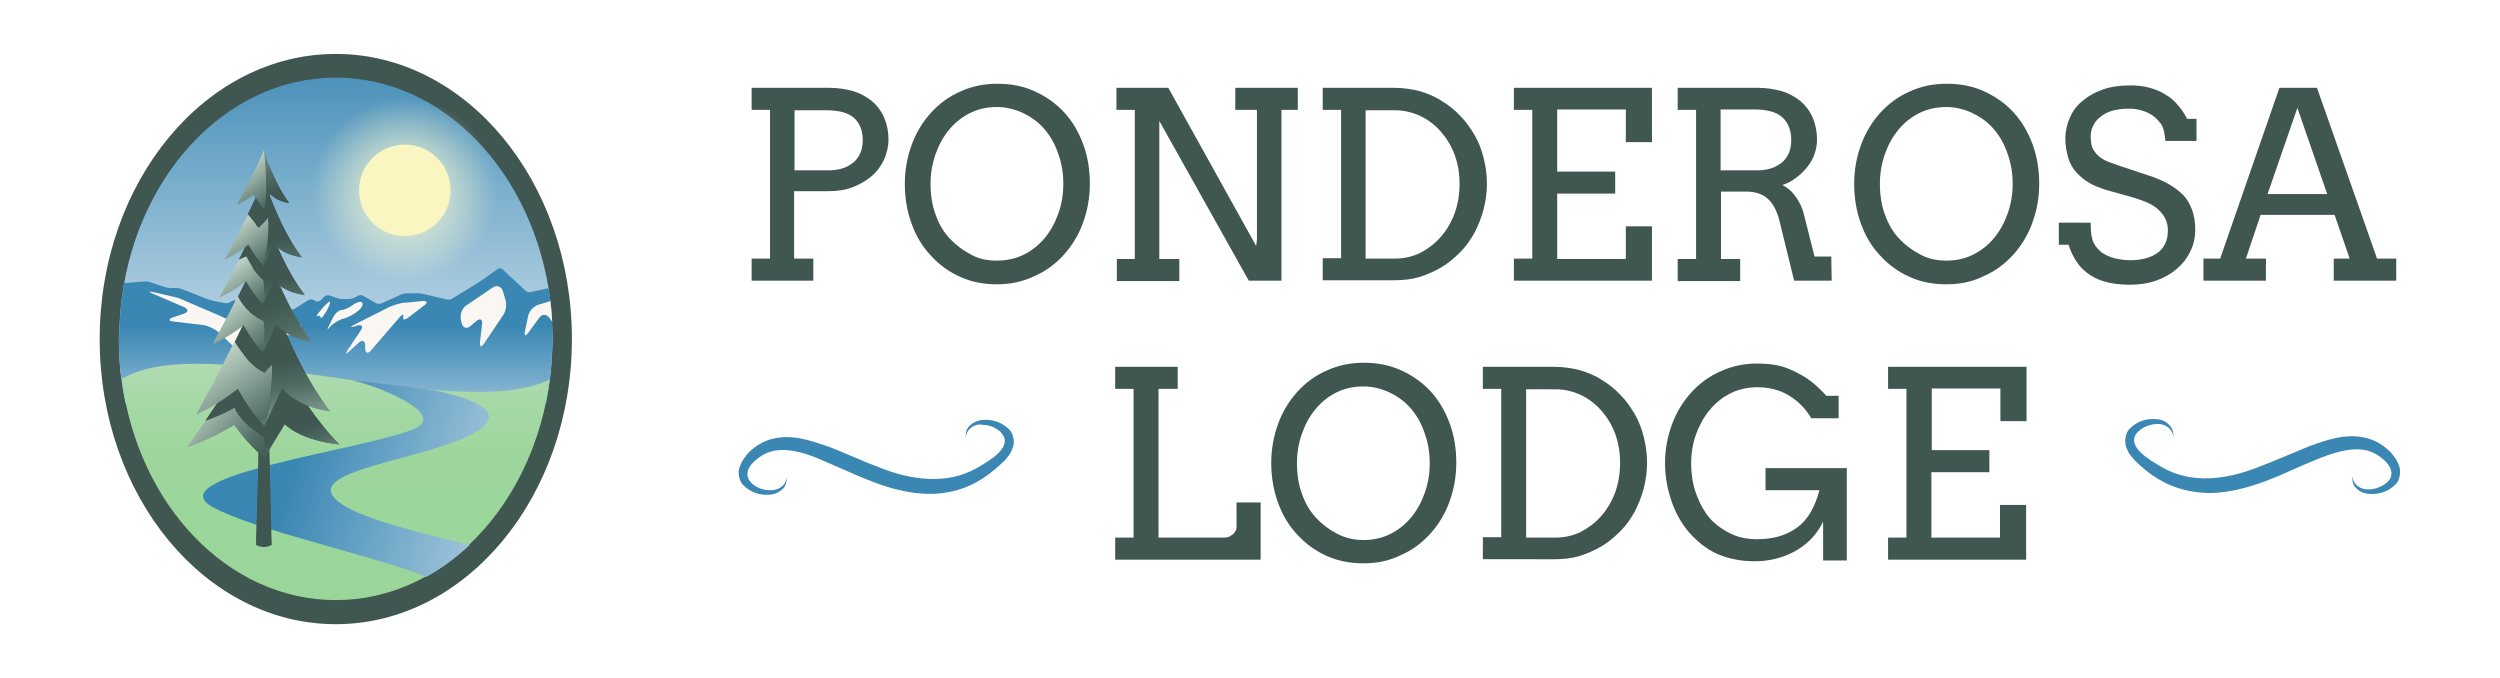
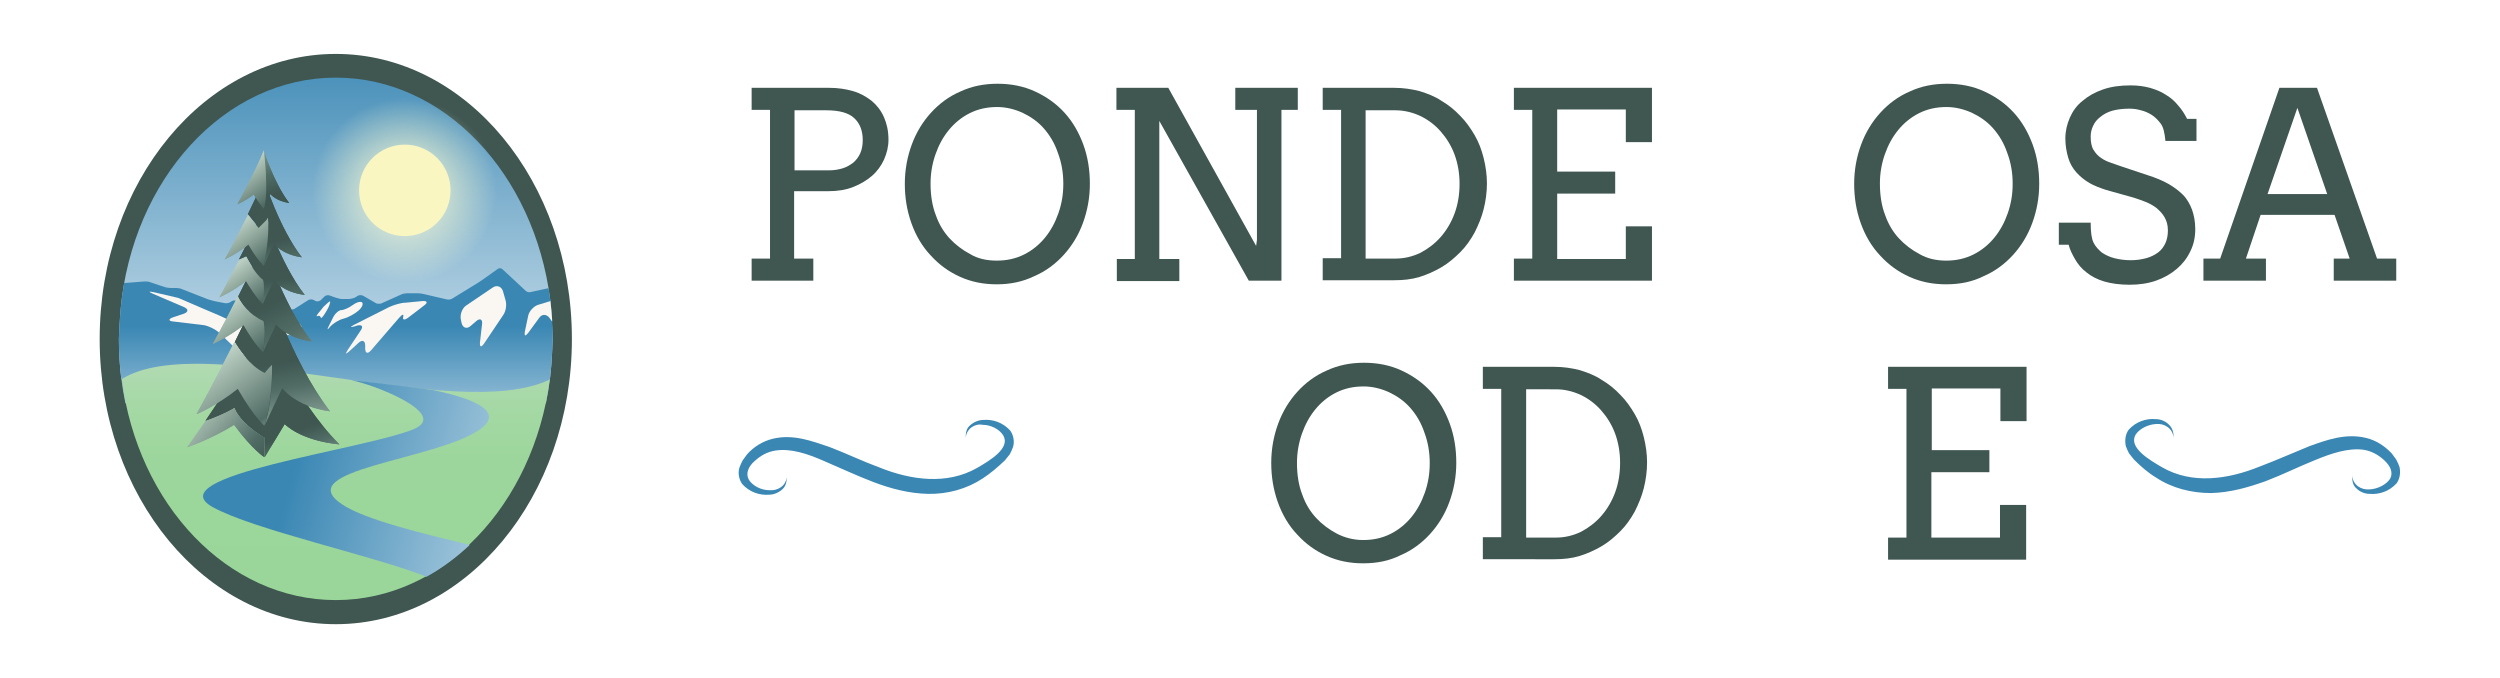
<svg xmlns="http://www.w3.org/2000/svg" xmlns:xlink="http://www.w3.org/1999/xlink" version="1.1" id="Layer_1" x="0px" y="0px" viewBox="0 0 612 166" style="enable-background:new 0 0 612 166;" xml:space="preserve">
  <style type="text/css">
	.st0{fill:#FAF7F2;}
	.st1{fill:#FEFBE9;}
	.st2{fill:#183A1D;}
	.st3{fill:#E1EEDD;}
	.st4{fill:#F6C453;}
	.st5{fill:#F0A04B;}
	.st6{fill:#FFFFFF;}
	.st7{fill:#BACEC1;}
	.st8{fill:#455D58;}
	.st9{fill:#3F5651;}
	.st10{fill:none;stroke:#15648C;stroke-width:0.75;stroke-miterlimit:10;}
	.st11{fill:#DE8B5B;}
	.st12{fill:#17331D;}
	.st13{fill:#FFB7AE;}
	.st14{fill:#0F4666;}
	.st15{fill:#41728F;}
	.st16{fill:#E29A70;}
	.st17{fill:url(#XMLID_982_);}
	.st18{fill:url(#XMLID_983_);}
	.st19{fill:url(#XMLID_984_);}
	.st20{fill:url(#XMLID_985_);}
	.st21{fill:url(#XMLID_986_);}
	.st22{fill:url(#XMLID_987_);}
	.st23{fill:url(#XMLID_988_);}
	.st24{fill:url(#XMLID_989_);}
	.st25{fill:url(#XMLID_990_);}
	.st26{fill:url(#XMLID_991_);}
	.st27{fill:url(#XMLID_992_);}
	.st28{fill:url(#XMLID_993_);}
	.st29{fill:url(#XMLID_994_);}
	.st30{fill:url(#XMLID_995_);}
	.st31{fill:url(#XMLID_996_);}
	.st32{fill:url(#XMLID_997_);}
	.st33{fill:url(#XMLID_998_);}
	.st34{fill:url(#XMLID_999_);}
	.st35{fill:url(#XMLID_1000_);}
	.st36{fill:url(#XMLID_1001_);}
	.st37{fill:url(#XMLID_1002_);}
	.st38{fill:url(#XMLID_1003_);}
	.st39{fill:url(#XMLID_1004_);}
	.st40{fill:url(#XMLID_1005_);}
	.st41{fill:url(#XMLID_1006_);}
	.st42{fill:url(#XMLID_1007_);}
	.st43{fill:url(#XMLID_1008_);}
	.st44{fill:url(#XMLID_1009_);}
	.st45{fill:url(#XMLID_1010_);}
	.st46{fill:url(#XMLID_1011_);}
	.st47{fill:url(#XMLID_1012_);}
	.st48{fill:url(#XMLID_1013_);}
	.st49{fill:url(#XMLID_1014_);}
	.st50{fill:url(#XMLID_1015_);}
	.st51{fill:url(#XMLID_1016_);}
	.st52{fill:url(#XMLID_1017_);}
	.st53{fill:url(#XMLID_1018_);}
	.st54{fill:url(#XMLID_1019_);}
	.st55{fill:url(#XMLID_1020_);}
	.st56{fill:url(#XMLID_1021_);}
	.st57{fill:url(#XMLID_1022_);}
	.st58{fill:url(#XMLID_1023_);}
	.st59{fill:url(#XMLID_1024_);}
	.st60{fill:url(#XMLID_1025_);}
	.st61{fill:url(#XMLID_1026_);}
	.st62{fill:url(#XMLID_1027_);}
	.st63{fill:url(#XMLID_1028_);}
	.st64{fill:url(#XMLID_1029_);}
	.st65{fill:url(#XMLID_1030_);}
	.st66{fill:url(#XMLID_1031_);}
	.st67{fill:url(#XMLID_1032_);}
	.st68{fill:url(#XMLID_1033_);}
	.st69{fill:url(#XMLID_1034_);}
	.st70{fill:url(#XMLID_1035_);}
	.st71{fill:url(#XMLID_1036_);}
	.st72{fill:url(#XMLID_1037_);}
	.st73{fill:url(#XMLID_1038_);}
	.st74{fill:url(#XMLID_1039_);}
	.st75{fill:url(#XMLID_1040_);}
	.st76{fill:url(#XMLID_1041_);}
	.st77{fill:url(#XMLID_1042_);}
	.st78{fill:url(#XMLID_1043_);}
	.st79{fill:url(#XMLID_1044_);}
	.st80{fill:url(#XMLID_1045_);}
	.st81{fill:url(#XMLID_1046_);}
	.st82{fill:url(#XMLID_1047_);}
	.st83{fill:url(#XMLID_1048_);}
	.st84{fill:url(#XMLID_1049_);}
	.st85{fill:url(#XMLID_1050_);}
	.st86{fill:url(#XMLID_1051_);}
	.st87{fill:url(#XMLID_1052_);}
	.st88{fill:url(#XMLID_1053_);}
	.st89{fill:url(#XMLID_1054_);}
	.st90{fill:url(#XMLID_1055_);}
	.st91{fill:url(#XMLID_1056_);}
	.st92{fill:url(#XMLID_1057_);}
	.st93{fill:url(#XMLID_1058_);}
	.st94{fill:url(#XMLID_1059_);}
	.st95{fill:url(#XMLID_1060_);}
	.st96{fill:url(#XMLID_1061_);}
	.st97{fill:url(#XMLID_1062_);}
	.st98{fill:url(#XMLID_1063_);}
	.st99{fill:url(#XMLID_1064_);}
	.st100{fill:url(#XMLID_1065_);}
	.st101{fill:url(#XMLID_1066_);}
	.st102{fill:url(#XMLID_1067_);}
	.st103{fill:url(#XMLID_1068_);}
	.st104{fill:url(#XMLID_1069_);}
	.st105{fill:url(#XMLID_1070_);}
	.st106{fill:url(#XMLID_1071_);}
	.st107{fill:url(#XMLID_1072_);}
	.st108{fill:url(#XMLID_1073_);}
	.st109{fill:url(#XMLID_1074_);}
	.st110{fill:url(#XMLID_1075_);}
	.st111{fill:url(#XMLID_1076_);}
	.st112{fill:url(#XMLID_1077_);}
	.st113{fill:url(#XMLID_1078_);}
	.st114{fill:url(#XMLID_1079_);}
	.st115{fill:url(#XMLID_1080_);}
	.st116{fill:url(#XMLID_1081_);}
	.st117{fill:url(#XMLID_1082_);}
	.st118{fill:url(#XMLID_1083_);}
	.st119{fill:url(#XMLID_1084_);}
	.st120{fill:url(#XMLID_1085_);}
	.st121{fill:url(#XMLID_1086_);}
	.st122{fill:url(#XMLID_1087_);}
	.st123{fill:url(#XMLID_1088_);}
	.st124{fill:url(#XMLID_1089_);}
	.st125{fill:url(#XMLID_1090_);}
	.st126{fill:url(#XMLID_1091_);}
	.st127{fill:url(#XMLID_1092_);}
	.st128{fill:url(#XMLID_1093_);}
	.st129{fill:url(#XMLID_1094_);}
	.st130{fill:url(#XMLID_1095_);}
	.st131{fill:url(#XMLID_1096_);}
	.st132{fill:url(#XMLID_1097_);}
	.st133{fill:url(#XMLID_1098_);}
	.st134{fill:url(#XMLID_1099_);}
	.st135{fill:url(#XMLID_1100_);}
	.st136{fill:url(#XMLID_1101_);}
	.st137{fill:url(#XMLID_1102_);}
	.st138{fill:url(#XMLID_1103_);}
	.st139{fill:url(#XMLID_1104_);}
	.st140{fill:url(#XMLID_1105_);}
	.st141{fill:url(#XMLID_1106_);}
	.st142{fill:url(#XMLID_1107_);}
	.st143{fill:url(#XMLID_1108_);}
	.st144{fill:url(#XMLID_1109_);}
	.st145{fill:url(#XMLID_1110_);}
	.st146{fill:url(#XMLID_1111_);}
	.st147{fill:url(#XMLID_1112_);}
	.st148{fill:url(#XMLID_1113_);}
	.st149{fill:url(#XMLID_1114_);}
	.st150{fill:url(#XMLID_1115_);}
	.st151{fill:url(#XMLID_1116_);}
	.st152{fill:url(#XMLID_1117_);}
	.st153{fill:url(#XMLID_1118_);}
	.st154{fill:url(#XMLID_1119_);}
	.st155{fill:url(#XMLID_1120_);}
	.st156{fill:url(#XMLID_1121_);}
	.st157{fill:url(#XMLID_1122_);}
	.st158{fill:url(#XMLID_1123_);}
	.st159{fill:url(#XMLID_1124_);}
	.st160{fill:url(#XMLID_1125_);}
	.st161{fill:url(#XMLID_1126_);}
	.st162{fill:url(#XMLID_1127_);}
	.st163{fill:url(#XMLID_1128_);}
	.st164{fill:url(#XMLID_1129_);}
	.st165{fill:url(#XMLID_1130_);}
	.st166{fill:url(#XMLID_1131_);}
	.st167{fill:url(#XMLID_1132_);}
	.st168{fill:url(#XMLID_1133_);}
	.st169{fill:url(#XMLID_1134_);}
	.st170{fill:url(#XMLID_1135_);}
	.st171{fill:url(#XMLID_1136_);}
	.st172{fill:url(#XMLID_1137_);}
	.st173{fill:url(#XMLID_1138_);}
	.st174{fill:url(#XMLID_1139_);}
	.st175{fill:url(#XMLID_1140_);}
	.st176{fill:url(#XMLID_1141_);}
	.st177{fill:url(#XMLID_1142_);}
	.st178{fill:url(#XMLID_1143_);}
	.st179{fill:url(#XMLID_1144_);}
	.st180{fill:url(#XMLID_1145_);}
	.st181{fill:url(#XMLID_1146_);}
	.st182{fill:url(#XMLID_1147_);}
	.st183{fill:url(#XMLID_1148_);}
	.st184{fill:url(#XMLID_1149_);}
	.st185{fill:url(#XMLID_1150_);}
	.st186{fill:url(#XMLID_1151_);}
	.st187{fill:url(#XMLID_1152_);}
	.st188{fill:url(#XMLID_1153_);}
	.st189{fill:url(#XMLID_1154_);}
	.st190{fill:url(#XMLID_1155_);}
	.st191{fill:url(#XMLID_1156_);}
	.st192{fill:url(#XMLID_1157_);}
	.st193{fill:url(#XMLID_1158_);}
	.st194{fill:url(#XMLID_1159_);}
	.st195{fill:url(#XMLID_1160_);}
	.st196{fill:url(#XMLID_1161_);}
	.st197{fill:url(#XMLID_1162_);}
	.st198{fill:url(#XMLID_1163_);}
	.st199{fill:url(#XMLID_1164_);}
	.st200{fill:url(#XMLID_1165_);}
	.st201{fill:url(#XMLID_1166_);}
	.st202{fill:url(#XMLID_1167_);}
	.st203{fill:url(#XMLID_1168_);}
	.st204{fill:url(#XMLID_1169_);}
	.st205{fill:url(#XMLID_1170_);}
	.st206{fill:#516D66;}
	.st207{fill:url(#SVGID_3_);}
	.st208{fill:url(#SVGID_4_);}
	.st209{fill:#8DAABC;}
	.st210{fill:#678EA5;}
	.st211{fill:url(#SVGID_5_);}
	.st212{fill:url(#XMLID_1171_);}
	.st213{fill:url(#XMLID_1172_);}
	.st214{fill:url(#XMLID_1173_);}
	.st215{fill:url(#XMLID_1174_);}
	.st216{fill:url(#XMLID_1175_);}
	.st217{fill:url(#XMLID_1176_);}
	.st218{fill:url(#XMLID_1177_);}
	.st219{fill:url(#XMLID_1178_);}
	.st220{fill:url(#XMLID_1179_);}
	.st221{fill:url(#XMLID_1180_);}
	.st222{fill:url(#XMLID_1181_);}
	.st223{fill:url(#XMLID_1182_);}
	.st224{fill:url(#XMLID_1183_);}
	.st225{fill:url(#XMLID_1184_);}
	.st226{fill:url(#XMLID_1185_);}
	.st227{fill:url(#XMLID_1186_);}
	.st228{fill:url(#XMLID_1187_);}
	.st229{fill:url(#XMLID_1188_);}
	.st230{fill:url(#XMLID_1189_);}
	.st231{fill:url(#XMLID_1190_);}
	.st232{fill:url(#XMLID_1191_);}
	.st233{fill:url(#XMLID_1192_);}
	.st234{fill:url(#XMLID_1193_);}
	.st235{fill:url(#XMLID_1194_);}
	.st236{fill:url(#XMLID_1195_);}
	.st237{fill:url(#XMLID_1196_);}
	.st238{fill:none;}
	.st239{fill:url(#SVGID_6_);}
	.st240{fill:url(#SVGID_7_);}
	.st241{fill:url(#XMLID_1197_);}
	.st242{fill:url(#XMLID_1198_);}
	.st243{fill:url(#XMLID_1199_);}
	.st244{fill:url(#XMLID_1200_);}
	.st245{fill:url(#XMLID_1201_);}
	.st246{fill:url(#XMLID_1202_);}
	.st247{fill:url(#XMLID_1203_);}
	.st248{fill:url(#XMLID_1204_);}
	.st249{fill:url(#XMLID_1205_);}
	.st250{fill:url(#XMLID_1206_);}
	.st251{fill:url(#XMLID_1207_);}
	.st252{fill:url(#XMLID_1208_);}
	.st253{fill:url(#XMLID_1209_);}
	.st254{fill:url(#XMLID_1210_);}
	.st255{fill:url(#XMLID_1211_);}
	.st256{fill:url(#XMLID_1212_);}
	.st257{fill:url(#XMLID_1213_);}
	.st258{fill:url(#XMLID_1214_);}
	.st259{fill:url(#XMLID_1215_);}
	.st260{fill:url(#XMLID_1216_);}
	.st261{fill:url(#XMLID_1217_);}
	.st262{fill:url(#XMLID_1218_);}
	.st263{fill:url(#XMLID_1219_);}
	.st264{fill:url(#XMLID_1220_);}
	.st265{fill:url(#XMLID_1221_);}
	.st266{fill:url(#XMLID_1222_);}
	.st267{fill:url(#SVGID_8_);}
	.st268{fill:#FFFED3;}
	.st269{fill:url(#SVGID_9_);}
	.st270{fill:url(#SVGID_10_);}
	.st271{fill:url(#SVGID_11_);}
	.st272{fill:url(#XMLID_1223_);}
	.st273{fill:url(#XMLID_1224_);}
	.st274{fill:url(#XMLID_1225_);}
	.st275{fill:url(#XMLID_1226_);}
	.st276{fill:url(#XMLID_1227_);}
	.st277{fill:url(#XMLID_1228_);}
	.st278{fill:url(#XMLID_1229_);}
	.st279{fill:url(#XMLID_1230_);}
	.st280{fill:url(#XMLID_1231_);}
	.st281{fill:url(#XMLID_1232_);}
	.st282{fill:url(#XMLID_1233_);}
	.st283{fill:url(#XMLID_1234_);}
	.st284{fill:url(#XMLID_1235_);}
	.st285{fill:url(#XMLID_1236_);}
	.st286{fill:url(#XMLID_1237_);}
	.st287{fill:url(#XMLID_1238_);}
	.st288{fill:url(#XMLID_1239_);}
	.st289{fill:url(#XMLID_1240_);}
	.st290{fill:url(#XMLID_1241_);}
	.st291{fill:url(#XMLID_1242_);}
	.st292{fill:url(#XMLID_1243_);}
	.st293{fill:url(#XMLID_1244_);}
	.st294{fill:url(#XMLID_1245_);}
	.st295{fill:url(#XMLID_1246_);}
	.st296{fill:url(#XMLID_1247_);}
	.st297{fill:url(#XMLID_1248_);}
	.st298{fill:url(#SVGID_12_);}
	.st299{fill:url(#SVGID_13_);}
	.st300{fill:url(#SVGID_14_);}
	.st301{fill:url(#SVGID_15_);}
	.st302{fill:url(#SVGID_16_);}
	.st303{fill:url(#SVGID_17_);}
	.st304{fill:url(#SVGID_18_);}
	.st305{fill:url(#SVGID_19_);}
	.st306{fill:url(#XMLID_1249_);}
	.st307{fill:url(#XMLID_1250_);}
	.st308{fill:url(#XMLID_1251_);}
	.st309{fill:url(#XMLID_1252_);}
	.st310{fill:url(#XMLID_1253_);}
	.st311{fill:url(#XMLID_1254_);}
	.st312{fill:url(#XMLID_1255_);}
	.st313{fill:url(#XMLID_1256_);}
	.st314{fill:url(#XMLID_1257_);}
	.st315{fill:url(#XMLID_1258_);}
	.st316{fill:url(#XMLID_1259_);}
	.st317{fill:url(#XMLID_1260_);}
	.st318{fill:url(#XMLID_1261_);}
	.st319{fill:url(#XMLID_1262_);}
	.st320{fill:url(#XMLID_1263_);}
	.st321{fill:url(#XMLID_1264_);}
	.st322{fill:url(#XMLID_1265_);}
	.st323{fill:url(#XMLID_1266_);}
	.st324{fill:url(#XMLID_1267_);}
	.st325{fill:url(#XMLID_1268_);}
	.st326{fill:url(#XMLID_1269_);}
	.st327{fill:url(#XMLID_1270_);}
	.st328{fill:url(#XMLID_1271_);}
	.st329{fill:url(#XMLID_1272_);}
	.st330{fill:url(#XMLID_1273_);}
	.st331{fill:url(#XMLID_1274_);}
	.st332{fill:url(#SVGID_20_);}
	.st333{fill:url(#SVGID_21_);}
	.st334{fill:url(#SVGID_22_);}
	.st335{fill:url(#SVGID_23_);}
	.st336{fill:url(#XMLID_1275_);}
	.st337{fill:url(#XMLID_1276_);}
	.st338{fill:url(#XMLID_1277_);}
	.st339{fill:url(#XMLID_1278_);}
	.st340{fill:url(#XMLID_1279_);}
	.st341{fill:url(#XMLID_1280_);}
	.st342{fill:url(#XMLID_1281_);}
	.st343{fill:url(#XMLID_1282_);}
	.st344{fill:url(#XMLID_1283_);}
	.st345{fill:url(#XMLID_1284_);}
	.st346{fill:url(#XMLID_1285_);}
	.st347{fill:url(#XMLID_1286_);}
	.st348{fill:url(#XMLID_1287_);}
	.st349{fill:url(#XMLID_1288_);}
	.st350{fill:url(#XMLID_1289_);}
	.st351{fill:url(#XMLID_1290_);}
	.st352{fill:url(#XMLID_1291_);}
	.st353{fill:url(#XMLID_1292_);}
	.st354{fill:url(#XMLID_1293_);}
	.st355{fill:url(#XMLID_1294_);}
	.st356{fill:url(#XMLID_1295_);}
	.st357{fill:url(#XMLID_1296_);}
	.st358{fill:url(#XMLID_1297_);}
	.st359{fill:url(#XMLID_1298_);}
	.st360{fill:url(#XMLID_1299_);}
	.st361{fill:url(#XMLID_1300_);}
	.st362{fill:url(#SVGID_24_);}
	.st363{fill:url(#SVGID_25_);}
	.st364{fill:url(#SVGID_26_);}
	.st365{fill:url(#XMLID_1301_);}
	.st366{fill:url(#XMLID_1302_);}
	.st367{fill:url(#XMLID_1303_);}
	.st368{fill:url(#XMLID_1304_);}
	.st369{fill:url(#XMLID_1305_);}
	.st370{fill:url(#XMLID_1306_);}
	.st371{fill:url(#XMLID_1307_);}
	.st372{fill:url(#XMLID_1308_);}
	.st373{fill:url(#XMLID_1309_);}
	.st374{fill:url(#XMLID_1310_);}
	.st375{fill:url(#XMLID_1311_);}
	.st376{fill:url(#XMLID_1312_);}
	.st377{fill:url(#XMLID_1313_);}
	.st378{fill:url(#XMLID_1314_);}
	.st379{fill:url(#XMLID_1315_);}
	.st380{fill:url(#XMLID_1316_);}
	.st381{fill:url(#XMLID_1317_);}
	.st382{fill:url(#XMLID_1318_);}
	.st383{fill:url(#XMLID_1319_);}
	.st384{fill:url(#XMLID_1320_);}
	.st385{fill:url(#XMLID_1321_);}
	.st386{fill:url(#XMLID_1322_);}
	.st387{fill:url(#XMLID_1323_);}
	.st388{fill:url(#XMLID_1324_);}
	.st389{fill:url(#XMLID_1325_);}
	.st390{fill:url(#XMLID_1326_);}
	.st391{fill:url(#SVGID_27_);}
	.st392{fill:url(#SVGID_28_);}
	.st393{fill:url(#SVGID_29_);}
	.st394{fill:url(#SVGID_30_);}
	.st395{fill:url(#SVGID_31_);}
	.st396{fill:url(#XMLID_1327_);}
	.st397{fill:url(#XMLID_1328_);}
	.st398{fill:url(#XMLID_1329_);}
	.st399{fill:url(#XMLID_1330_);}
	.st400{fill:url(#XMLID_1331_);}
	.st401{fill:url(#XMLID_1332_);}
	.st402{fill:url(#XMLID_1333_);}
	.st403{fill:url(#XMLID_1334_);}
	.st404{fill:url(#XMLID_1335_);}
	.st405{fill:url(#XMLID_1336_);}
	.st406{fill:url(#XMLID_1337_);}
	.st407{fill:url(#XMLID_1338_);}
	.st408{fill:url(#XMLID_1339_);}
	.st409{fill:url(#XMLID_1340_);}
	.st410{fill:url(#XMLID_1341_);}
	.st411{fill:url(#XMLID_1342_);}
	.st412{fill:url(#XMLID_1343_);}
	.st413{fill:url(#XMLID_1344_);}
	.st414{fill:url(#XMLID_1345_);}
	.st415{fill:url(#XMLID_1346_);}
	.st416{fill:url(#XMLID_1347_);}
	.st417{fill:url(#XMLID_1348_);}
	.st418{fill:url(#XMLID_1349_);}
	.st419{fill:url(#XMLID_1350_);}
	.st420{fill:url(#XMLID_1351_);}
	.st421{fill:url(#XMLID_1352_);}
	.st422{fill:url(#SVGID_32_);}
	.st423{fill:url(#SVGID_33_);}
	.st424{fill:url(#SVGID_34_);}
	.st425{fill:url(#SVGID_35_);}
	.st426{fill:url(#SVGID_36_);}
	.st427{fill:url(#XMLID_1353_);}
	.st428{fill:url(#XMLID_1354_);}
	.st429{fill:url(#XMLID_1355_);}
	.st430{fill:url(#XMLID_1356_);}
	.st431{fill:url(#XMLID_1357_);}
	.st432{fill:url(#XMLID_1358_);}
	.st433{fill:url(#XMLID_1359_);}
	.st434{fill:url(#XMLID_1360_);}
	.st435{fill:url(#XMLID_1361_);}
	.st436{fill:url(#XMLID_1362_);}
	.st437{fill:url(#XMLID_1363_);}
	.st438{fill:url(#XMLID_1364_);}
	.st439{fill:url(#XMLID_1365_);}
	.st440{fill:url(#XMLID_1366_);}
	.st441{fill:url(#XMLID_1367_);}
	.st442{fill:url(#XMLID_1368_);}
	.st443{fill:url(#XMLID_1369_);}
	.st444{fill:url(#XMLID_1370_);}
	.st445{fill:url(#XMLID_1371_);}
	.st446{fill:url(#XMLID_1372_);}
	.st447{fill:url(#XMLID_1373_);}
	.st448{fill:url(#XMLID_1374_);}
	.st449{fill:url(#XMLID_1375_);}
	.st450{fill:url(#XMLID_1376_);}
	.st451{fill:url(#XMLID_1377_);}
	.st452{fill:url(#XMLID_1378_);}
	.st453{fill:url(#SVGID_37_);}
	.st454{fill:url(#SVGID_38_);}
	.st455{fill:url(#SVGID_39_);}
	.st456{fill:url(#SVGID_40_);}
	.st457{fill:url(#SVGID_41_);}
	.st458{fill:url(#XMLID_1379_);}
	.st459{fill:url(#XMLID_1380_);}
	.st460{fill:url(#XMLID_1381_);}
	.st461{fill:url(#XMLID_1382_);}
	.st462{fill:url(#XMLID_1383_);}
	.st463{fill:url(#XMLID_1384_);}
	.st464{fill:url(#XMLID_1385_);}
	.st465{fill:url(#XMLID_1386_);}
	.st466{fill:url(#XMLID_1387_);}
	.st467{fill:url(#XMLID_1388_);}
	.st468{fill:url(#XMLID_1389_);}
	.st469{fill:url(#XMLID_1390_);}
	.st470{fill:url(#XMLID_1391_);}
	.st471{fill:url(#XMLID_1392_);}
	.st472{fill:url(#XMLID_1393_);}
	.st473{fill:url(#XMLID_1394_);}
	.st474{fill:url(#XMLID_1395_);}
	.st475{fill:url(#XMLID_1396_);}
	.st476{fill:url(#XMLID_1397_);}
	.st477{fill:url(#XMLID_1398_);}
	.st478{fill:url(#XMLID_1399_);}
	.st479{fill:url(#XMLID_1400_);}
	.st480{fill:url(#XMLID_1401_);}
	.st481{fill:url(#XMLID_1402_);}
	.st482{fill:url(#XMLID_1403_);}
	.st483{fill:url(#XMLID_1404_);}
	.st484{fill:url(#SVGID_42_);}
	.st485{fill:url(#SVGID_43_);}
	.st486{fill:url(#SVGID_44_);}
	.st487{fill:url(#SVGID_45_);}
	.st488{fill:url(#SVGID_46_);}
	.st489{fill:url(#XMLID_1405_);}
	.st490{fill:url(#XMLID_1406_);}
	.st491{fill:url(#XMLID_1407_);}
	.st492{fill:url(#XMLID_1408_);}
	.st493{fill:url(#XMLID_1409_);}
	.st494{fill:url(#XMLID_1410_);}
	.st495{fill:url(#XMLID_1411_);}
	.st496{fill:url(#XMLID_1412_);}
	.st497{fill:url(#XMLID_1413_);}
	.st498{fill:url(#XMLID_1414_);}
	.st499{fill:url(#XMLID_1415_);}
	.st500{fill:url(#XMLID_1416_);}
	.st501{fill:url(#XMLID_1417_);}
	.st502{fill:url(#XMLID_1418_);}
	.st503{fill:url(#XMLID_1419_);}
	.st504{fill:url(#XMLID_1420_);}
	.st505{fill:url(#XMLID_1421_);}
	.st506{fill:url(#XMLID_1422_);}
	.st507{fill:url(#XMLID_1423_);}
	.st508{fill:url(#XMLID_1424_);}
	.st509{fill:url(#XMLID_1425_);}
	.st510{fill:url(#XMLID_1426_);}
	.st511{fill:url(#XMLID_1427_);}
	.st512{fill:url(#XMLID_1428_);}
	.st513{fill:url(#XMLID_1429_);}
	.st514{fill:url(#XMLID_1430_);}
	.st515{fill:url(#SVGID_47_);}
	.st516{fill:url(#SVGID_48_);}
	.st517{fill:url(#SVGID_49_);}
	.st518{fill:url(#SVGID_50_);}
	.st519{fill:url(#XMLID_1431_);}
	.st520{fill:url(#XMLID_1432_);}
	.st521{fill:url(#XMLID_1433_);}
	.st522{fill:url(#XMLID_1434_);}
	.st523{fill:url(#XMLID_1435_);}
	.st524{fill:url(#XMLID_1436_);}
	.st525{fill:url(#XMLID_1437_);}
	.st526{fill:url(#XMLID_1438_);}
	.st527{fill:url(#XMLID_1439_);}
	.st528{fill:url(#XMLID_1440_);}
	.st529{fill:url(#XMLID_1441_);}
	.st530{fill:url(#XMLID_1442_);}
	.st531{fill:url(#XMLID_1443_);}
	.st532{fill:url(#XMLID_1444_);}
	.st533{fill:url(#XMLID_1445_);}
	.st534{fill:url(#XMLID_1446_);}
	.st535{fill:url(#XMLID_1447_);}
	.st536{fill:url(#XMLID_1448_);}
	.st537{fill:url(#XMLID_1449_);}
	.st538{fill:url(#XMLID_1450_);}
	.st539{fill:url(#XMLID_1451_);}
	.st540{fill:url(#XMLID_1452_);}
	.st541{fill:url(#XMLID_1453_);}
	.st542{fill:url(#XMLID_1454_);}
	.st543{fill:url(#XMLID_1455_);}
	.st544{fill:url(#XMLID_1456_);}
	.st545{fill:url(#SVGID_51_);}
	.st546{fill:url(#SVGID_52_);}
	.st547{fill:url(#SVGID_53_);}
	.st548{fill:url(#SVGID_54_);}
	.st549{fill:url(#XMLID_1457_);}
	.st550{fill:url(#XMLID_1458_);}
	.st551{fill:url(#XMLID_1459_);}
	.st552{fill:url(#XMLID_1460_);}
	.st553{fill:url(#XMLID_1461_);}
	.st554{fill:url(#XMLID_1462_);}
	.st555{fill:url(#XMLID_1463_);}
	.st556{fill:url(#XMLID_1464_);}
	.st557{fill:url(#XMLID_1465_);}
	.st558{fill:url(#XMLID_1466_);}
	.st559{fill:url(#XMLID_1467_);}
	.st560{fill:url(#XMLID_1468_);}
	.st561{fill:url(#XMLID_1469_);}
	.st562{fill:url(#XMLID_1470_);}
	.st563{fill:url(#XMLID_1471_);}
	.st564{fill:url(#XMLID_1472_);}
	.st565{fill:url(#XMLID_1473_);}
	.st566{fill:url(#XMLID_1474_);}
	.st567{fill:url(#XMLID_1475_);}
	.st568{fill:url(#XMLID_1476_);}
	.st569{fill:url(#XMLID_1477_);}
	.st570{fill:url(#XMLID_1478_);}
	.st571{fill:url(#XMLID_1479_);}
	.st572{fill:url(#XMLID_1480_);}
	.st573{fill:url(#XMLID_1481_);}
	.st574{fill:url(#XMLID_1482_);}
	.st575{fill:url(#SVGID_55_);}
	.st576{fill:url(#SVGID_56_);}
	.st577{fill:url(#SVGID_57_);}
	.st578{fill:url(#SVGID_58_);}
	.st579{fill:url(#SVGID_59_);}
	.st580{fill:url(#XMLID_1483_);}
	.st581{fill:url(#XMLID_1484_);}
	.st582{fill:url(#XMLID_1485_);}
	.st583{fill:url(#XMLID_1486_);}
	.st584{fill:url(#XMLID_1487_);}
	.st585{fill:url(#XMLID_1488_);}
	.st586{fill:url(#XMLID_1489_);}
	.st587{fill:url(#XMLID_1490_);}
	.st588{fill:url(#XMLID_1491_);}
	.st589{fill:url(#XMLID_1492_);}
	.st590{fill:url(#XMLID_1493_);}
	.st591{fill:url(#XMLID_1494_);}
	.st592{fill:url(#XMLID_1495_);}
	.st593{fill:url(#XMLID_1496_);}
	.st594{fill:url(#XMLID_1497_);}
	.st595{fill:url(#XMLID_1498_);}
	.st596{fill:url(#XMLID_1499_);}
	.st597{fill:url(#XMLID_1500_);}
	.st598{fill:url(#XMLID_1501_);}
	.st599{fill:url(#XMLID_1502_);}
	.st600{fill:url(#XMLID_1503_);}
	.st601{fill:url(#XMLID_1504_);}
	.st602{fill:url(#XMLID_1505_);}
	.st603{fill:url(#XMLID_1506_);}
	.st604{fill:url(#XMLID_1507_);}
	.st605{fill:url(#XMLID_1508_);}
	.st606{fill:url(#SVGID_60_);}
	.st607{fill:url(#SVGID_61_);}
	.st608{fill:url(#SVGID_62_);}
	.st609{fill:url(#SVGID_63_);}
	.st610{fill:url(#SVGID_64_);}
	.st611{fill:url(#XMLID_1509_);}
	.st612{fill:url(#XMLID_1510_);}
	.st613{fill:url(#XMLID_1511_);}
	.st614{fill:url(#XMLID_1512_);}
	.st615{fill:url(#XMLID_1513_);}
	.st616{fill:url(#XMLID_1514_);}
	.st617{fill:url(#XMLID_1515_);}
	.st618{fill:url(#XMLID_1516_);}
	.st619{fill:url(#XMLID_1517_);}
	.st620{fill:url(#XMLID_1518_);}
	.st621{fill:url(#XMLID_1519_);}
	.st622{fill:url(#XMLID_1520_);}
	.st623{fill:url(#XMLID_1521_);}
	.st624{fill:url(#XMLID_1522_);}
	.st625{fill:url(#XMLID_1523_);}
	.st626{fill:url(#XMLID_1524_);}
	.st627{fill:url(#XMLID_1525_);}
	.st628{fill:url(#XMLID_1526_);}
	.st629{fill:url(#XMLID_1527_);}
	.st630{fill:url(#XMLID_1528_);}
	.st631{fill:url(#XMLID_1529_);}
	.st632{fill:url(#XMLID_1530_);}
	.st633{fill:url(#XMLID_1531_);}
	.st634{fill:url(#XMLID_1532_);}
	.st635{fill:url(#XMLID_1533_);}
	.st636{fill:url(#XMLID_1534_);}
	.st637{fill:url(#SVGID_65_);}
	.st638{fill:url(#SVGID_66_);}
	.st639{fill:url(#SVGID_67_);}
	.st640{fill:url(#SVGID_68_);}
	.st641{fill:url(#SVGID_69_);}
	.st642{fill:url(#XMLID_1535_);}
	.st643{fill:url(#XMLID_1536_);}
	.st644{fill:url(#XMLID_1537_);}
	.st645{fill:url(#XMLID_1538_);}
	.st646{fill:url(#XMLID_1539_);}
	.st647{fill:url(#XMLID_1540_);}
	.st648{fill:url(#XMLID_1541_);}
	.st649{fill:url(#XMLID_1542_);}
	.st650{fill:url(#XMLID_1543_);}
	.st651{fill:url(#XMLID_1544_);}
	.st652{fill:url(#XMLID_1545_);}
	.st653{fill:url(#XMLID_1546_);}
	.st654{fill:url(#XMLID_1547_);}
	.st655{fill:url(#XMLID_1548_);}
	.st656{fill:url(#XMLID_1549_);}
	.st657{fill:url(#XMLID_1550_);}
	.st658{fill:url(#XMLID_1551_);}
	.st659{fill:url(#XMLID_1552_);}
	.st660{fill:url(#XMLID_1553_);}
	.st661{fill:url(#XMLID_1554_);}
	.st662{fill:url(#XMLID_1555_);}
	.st663{fill:url(#XMLID_1556_);}
	.st664{fill:url(#XMLID_1557_);}
	.st665{fill:url(#XMLID_1558_);}
	.st666{fill:url(#XMLID_1559_);}
	.st667{fill:url(#XMLID_1560_);}
	.st668{fill:url(#SVGID_70_);}
	.st669{fill:url(#SVGID_71_);}
	.st670{fill:url(#SVGID_72_);}
	.st671{fill:url(#SVGID_73_);}
	.st672{fill:url(#SVGID_74_);}
	.st673{fill:url(#XMLID_1561_);}
	.st674{fill:url(#XMLID_1562_);}
	.st675{fill:url(#XMLID_1563_);}
	.st676{fill:url(#XMLID_1564_);}
	.st677{fill:url(#XMLID_1565_);}
	.st678{fill:url(#XMLID_1566_);}
	.st679{fill:url(#XMLID_1567_);}
	.st680{fill:url(#XMLID_1568_);}
	.st681{fill:url(#XMLID_1569_);}
	.st682{fill:url(#XMLID_1570_);}
	.st683{fill:url(#XMLID_1571_);}
	.st684{fill:url(#XMLID_1572_);}
	.st685{fill:url(#XMLID_1573_);}
	.st686{fill:url(#XMLID_1574_);}
	.st687{fill:url(#XMLID_1575_);}
	.st688{fill:url(#XMLID_1576_);}
	.st689{fill:url(#XMLID_1577_);}
	.st690{fill:url(#XMLID_1578_);}
	.st691{fill:url(#XMLID_1579_);}
	.st692{fill:url(#XMLID_1580_);}
	.st693{fill:url(#XMLID_1581_);}
	.st694{fill:url(#XMLID_1582_);}
	.st695{fill:url(#XMLID_1583_);}
	.st696{fill:url(#XMLID_1584_);}
	.st697{fill:url(#XMLID_1585_);}
	.st698{fill:url(#XMLID_1586_);}
	.st699{fill:url(#SVGID_75_);}
	.st700{fill:url(#SVGID_76_);}
	.st701{fill:url(#SVGID_77_);}
	.st702{fill:url(#SVGID_78_);}
	.st703{fill:url(#SVGID_79_);}
	.st704{fill:url(#XMLID_1587_);}
	.st705{fill:url(#XMLID_1588_);}
	.st706{fill:url(#XMLID_1589_);}
	.st707{fill:url(#XMLID_1590_);}
	.st708{fill:url(#XMLID_1591_);}
	.st709{fill:url(#XMLID_1592_);}
	.st710{fill:url(#XMLID_1593_);}
	.st711{fill:url(#XMLID_1594_);}
	.st712{fill:url(#XMLID_1595_);}
	.st713{fill:url(#XMLID_1596_);}
	.st714{fill:url(#XMLID_1597_);}
	.st715{fill:url(#XMLID_1598_);}
	.st716{fill:url(#XMLID_1599_);}
	.st717{fill:url(#XMLID_1600_);}
	.st718{fill:url(#XMLID_1601_);}
	.st719{fill:url(#XMLID_1602_);}
	.st720{fill:url(#XMLID_1603_);}
	.st721{fill:url(#XMLID_1604_);}
	.st722{fill:url(#XMLID_1605_);}
	.st723{fill:url(#XMLID_1606_);}
	.st724{fill:url(#XMLID_1607_);}
	.st725{fill:url(#XMLID_1608_);}
	.st726{fill:url(#XMLID_1609_);}
	.st727{fill:url(#XMLID_1610_);}
	.st728{fill:url(#XMLID_1611_);}
	.st729{fill:url(#XMLID_1612_);}
	.st730{fill:url(#SVGID_80_);}
	.st731{fill:url(#SVGID_81_);}
	.st732{fill:url(#SVGID_82_);}
	.st733{fill:url(#SVGID_83_);}
	.st734{fill:url(#SVGID_84_);}
	.st735{fill:url(#XMLID_1613_);}
	.st736{fill:url(#XMLID_1614_);}
	.st737{fill:url(#XMLID_1615_);}
	.st738{fill:url(#XMLID_1616_);}
	.st739{fill:url(#XMLID_1617_);}
	.st740{fill:url(#XMLID_1618_);}
	.st741{fill:url(#XMLID_1619_);}
	.st742{fill:url(#XMLID_1620_);}
	.st743{fill:url(#XMLID_1621_);}
	.st744{fill:url(#XMLID_1622_);}
	.st745{fill:url(#XMLID_1623_);}
	.st746{fill:url(#XMLID_1624_);}
	.st747{fill:url(#XMLID_1625_);}
	.st748{fill:url(#XMLID_1626_);}
	.st749{fill:url(#XMLID_1627_);}
	.st750{fill:url(#XMLID_1628_);}
	.st751{fill:url(#XMLID_1629_);}
	.st752{fill:url(#XMLID_1630_);}
	.st753{fill:url(#XMLID_1631_);}
	.st754{fill:url(#XMLID_1632_);}
	.st755{fill:url(#XMLID_1633_);}
	.st756{fill:url(#XMLID_1634_);}
	.st757{fill:url(#XMLID_1635_);}
	.st758{fill:url(#XMLID_1636_);}
	.st759{fill:url(#XMLID_1637_);}
	.st760{fill:url(#XMLID_1638_);}
	.st761{fill:url(#SVGID_85_);}
	.st762{fill:url(#SVGID_86_);}
	.st763{fill:url(#SVGID_87_);}
	.st764{fill:url(#SVGID_88_);}
	.st765{fill:url(#SVGID_89_);}
	.st766{fill:url(#XMLID_1639_);}
	.st767{fill:url(#XMLID_1640_);}
	.st768{fill:url(#XMLID_1641_);}
	.st769{fill:url(#XMLID_1642_);}
	.st770{fill:url(#XMLID_1643_);}
	.st771{fill:url(#XMLID_1644_);}
	.st772{fill:url(#XMLID_1645_);}
	.st773{fill:url(#XMLID_1646_);}
	.st774{fill:url(#XMLID_1647_);}
	.st775{fill:url(#XMLID_1648_);}
	.st776{fill:url(#XMLID_1649_);}
	.st777{fill:url(#XMLID_1650_);}
	.st778{fill:url(#XMLID_1651_);}
	.st779{fill:url(#XMLID_1652_);}
	.st780{fill:url(#XMLID_1653_);}
	.st781{fill:url(#XMLID_1654_);}
	.st782{fill:url(#XMLID_1655_);}
	.st783{fill:url(#XMLID_1656_);}
	.st784{fill:url(#XMLID_1657_);}
	.st785{fill:url(#XMLID_1658_);}
	.st786{fill:url(#XMLID_1659_);}
	.st787{fill:url(#XMLID_1660_);}
	.st788{fill:url(#XMLID_1661_);}
	.st789{fill:url(#XMLID_1662_);}
	.st790{fill:url(#XMLID_1663_);}
	.st791{fill:url(#XMLID_1664_);}
	.st792{fill:url(#SVGID_90_);}
	.st793{fill:url(#SVGID_91_);}
	.st794{fill:url(#SVGID_92_);}
	.st795{fill:url(#SVGID_93_);}
	.st796{fill:url(#SVGID_94_);}
	.st797{fill:url(#XMLID_1665_);}
	.st798{fill:url(#XMLID_1666_);}
	.st799{fill:url(#XMLID_1667_);}
	.st800{fill:url(#XMLID_1668_);}
	.st801{fill:url(#XMLID_1669_);}
	.st802{fill:url(#XMLID_1670_);}
	.st803{fill:url(#XMLID_1671_);}
	.st804{fill:url(#XMLID_1672_);}
	.st805{fill:url(#XMLID_1673_);}
	.st806{fill:url(#XMLID_1674_);}
	.st807{fill:url(#XMLID_1675_);}
	.st808{fill:url(#XMLID_1676_);}
	.st809{fill:url(#XMLID_1677_);}
	.st810{fill:url(#XMLID_1678_);}
	.st811{fill:url(#XMLID_1679_);}
	.st812{fill:url(#XMLID_1680_);}
	.st813{fill:url(#XMLID_1681_);}
	.st814{fill:url(#XMLID_1682_);}
	.st815{fill:url(#XMLID_1683_);}
	.st816{fill:url(#XMLID_1684_);}
	.st817{fill:url(#XMLID_1685_);}
	.st818{fill:url(#XMLID_1686_);}
	.st819{fill:url(#XMLID_1687_);}
	.st820{fill:url(#XMLID_1688_);}
	.st821{fill:url(#XMLID_1689_);}
	.st822{fill:url(#XMLID_1690_);}
	.st823{fill:url(#SVGID_95_);}
	.st824{fill:url(#SVGID_96_);}
	.st825{fill:url(#SVGID_97_);}
	.st826{fill:url(#SVGID_98_);}
	.st827{fill:url(#SVGID_99_);}
	.st828{fill:url(#XMLID_1691_);}
	.st829{fill:url(#XMLID_1692_);}
	.st830{fill:url(#XMLID_1693_);}
	.st831{fill:url(#XMLID_1694_);}
	.st832{fill:url(#XMLID_1695_);}
	.st833{fill:url(#XMLID_1696_);}
	.st834{fill:url(#XMLID_1697_);}
	.st835{fill:url(#XMLID_1698_);}
	.st836{fill:url(#XMLID_1699_);}
	.st837{fill:url(#XMLID_1700_);}
	.st838{fill:url(#XMLID_1701_);}
	.st839{fill:url(#XMLID_1702_);}
	.st840{fill:url(#XMLID_1703_);}
	.st841{fill:url(#XMLID_1704_);}
	.st842{fill:url(#XMLID_1705_);}
	.st843{fill:url(#XMLID_1706_);}
	.st844{fill:url(#XMLID_1707_);}
	.st845{fill:url(#XMLID_1708_);}
	.st846{fill:url(#XMLID_1709_);}
	.st847{fill:url(#XMLID_1710_);}
	.st848{fill:url(#XMLID_1711_);}
	.st849{fill:url(#XMLID_1712_);}
	.st850{fill:url(#XMLID_1713_);}
	.st851{fill:url(#XMLID_1714_);}
	.st852{fill:url(#XMLID_1715_);}
	.st853{fill:url(#XMLID_1716_);}
	.st854{fill:url(#SVGID_100_);}
	.st855{fill:url(#SVGID_101_);}
	.st856{fill:url(#SVGID_102_);}
	.st857{fill:url(#SVGID_103_);}
	.st858{fill:url(#SVGID_104_);}
	.st859{fill:url(#XMLID_1717_);}
	.st860{fill:url(#XMLID_1718_);}
	.st861{fill:url(#XMLID_1719_);}
	.st862{fill:url(#XMLID_1720_);}
	.st863{fill:url(#XMLID_1721_);}
	.st864{fill:url(#XMLID_1722_);}
	.st865{fill:url(#XMLID_1723_);}
	.st866{fill:url(#XMLID_1724_);}
	.st867{fill:url(#XMLID_1725_);}
	.st868{fill:url(#XMLID_1726_);}
	.st869{fill:url(#XMLID_1727_);}
	.st870{fill:url(#XMLID_1728_);}
	.st871{fill:url(#XMLID_1729_);}
	.st872{fill:url(#XMLID_1730_);}
	.st873{fill:url(#XMLID_1731_);}
	.st874{fill:url(#XMLID_1732_);}
	.st875{fill:url(#XMLID_1733_);}
	.st876{fill:url(#XMLID_1734_);}
	.st877{fill:url(#XMLID_1735_);}
	.st878{fill:url(#XMLID_1736_);}
	.st879{fill:url(#XMLID_1737_);}
	.st880{fill:url(#XMLID_1738_);}
	.st881{fill:url(#XMLID_1739_);}
	.st882{fill:url(#XMLID_1740_);}
	.st883{fill:url(#XMLID_1741_);}
	.st884{fill:url(#XMLID_1742_);}
	.st885{fill:url(#SVGID_105_);}
	.st886{fill:url(#SVGID_106_);}
	.st887{fill:url(#SVGID_107_);}
	.st888{clip-path:url(#SVGID_109_);}
	.st889{fill:url(#SVGID_110_);}
	.st890{fill:url(#SVGID_111_);}
	.st891{fill:url(#XMLID_1743_);}
	.st892{fill:url(#XMLID_1744_);}
	.st893{fill:url(#XMLID_1745_);}
	.st894{fill:url(#XMLID_1746_);}
	.st895{fill:url(#XMLID_1747_);}
	.st896{fill:url(#XMLID_1748_);}
	.st897{fill:url(#XMLID_1749_);}
	.st898{fill:url(#XMLID_1750_);}
	.st899{fill:url(#XMLID_1751_);}
	.st900{fill:url(#XMLID_1752_);}
	.st901{fill:url(#XMLID_1753_);}
	.st902{fill:url(#XMLID_1754_);}
	.st903{fill:url(#XMLID_1755_);}
	.st904{fill:url(#XMLID_1756_);}
	.st905{fill:url(#XMLID_1757_);}
	.st906{fill:url(#XMLID_1758_);}
	.st907{fill:url(#XMLID_1759_);}
	.st908{fill:url(#XMLID_1760_);}
	.st909{fill:url(#XMLID_1761_);}
	.st910{fill:url(#XMLID_1762_);}
	.st911{fill:url(#XMLID_1763_);}
	.st912{fill:url(#XMLID_1764_);}
	.st913{fill:url(#XMLID_1765_);}
	.st914{fill:url(#XMLID_1766_);}
	.st915{fill:url(#XMLID_1767_);}
	.st916{fill:url(#XMLID_1768_);}
	.st917{fill:#3A87B4;}
	.st918{fill:url(#SVGID_112_);}
	.st919{fill:url(#SVGID_113_);}
	.st920{fill:url(#SVGID_114_);}
	.st921{clip-path:url(#SVGID_116_);}
	.st922{fill:url(#SVGID_117_);}
	.st923{fill:#F9F6C1;}
	.st924{fill:#9AD69A;}
	.st925{fill:url(#SVGID_118_);}
	.st926{fill:url(#XMLID_1769_);}
	.st927{fill:url(#XMLID_1770_);}
	.st928{fill:url(#XMLID_1771_);}
	.st929{fill:url(#XMLID_1772_);}
	.st930{fill:url(#XMLID_1773_);}
	.st931{fill:url(#XMLID_1774_);}
	.st932{fill:url(#XMLID_1775_);}
	.st933{fill:url(#XMLID_1776_);}
	.st934{fill:url(#XMLID_1777_);}
	.st935{fill:url(#XMLID_1778_);}
	.st936{fill:url(#XMLID_1779_);}
	.st937{fill:url(#XMLID_1780_);}
	.st938{fill:url(#XMLID_1781_);}
	.st939{fill:url(#XMLID_1782_);}
	.st940{fill:url(#XMLID_1783_);}
	.st941{fill:url(#XMLID_1784_);}
	.st942{fill:url(#XMLID_1785_);}
	.st943{fill:url(#XMLID_1786_);}
	.st944{fill:url(#XMLID_1787_);}
	.st945{fill:url(#XMLID_1788_);}
	.st946{fill:url(#XMLID_1789_);}
	.st947{fill:url(#XMLID_1790_);}
	.st948{fill:url(#XMLID_1791_);}
	.st949{fill:url(#XMLID_1792_);}
	.st950{fill:url(#XMLID_1793_);}
	.st951{fill:url(#XMLID_1794_);}
	.st952{fill:url(#SVGID_119_);}
	.st953{fill:url(#SVGID_120_);}
	.st954{fill:url(#SVGID_121_);}
	.st955{clip-path:url(#SVGID_123_);}
	.st956{fill:url(#SVGID_124_);}
	.st957{fill:url(#SVGID_125_);}
	.st958{fill:url(#SVGID_126_);}
	.st959{fill:url(#XMLID_1795_);}
	.st960{fill:url(#XMLID_1796_);}
	.st961{fill:url(#XMLID_1797_);}
	.st962{fill:url(#XMLID_1798_);}
	.st963{fill:url(#XMLID_1799_);}
	.st964{fill:url(#XMLID_1800_);}
	.st965{fill:url(#XMLID_1801_);}
	.st966{fill:url(#XMLID_1802_);}
	.st967{fill:url(#XMLID_1803_);}
	.st968{fill:url(#XMLID_1804_);}
	.st969{fill:url(#XMLID_1805_);}
	.st970{fill:url(#XMLID_1806_);}
	.st971{fill:url(#XMLID_1807_);}
	.st972{fill:url(#XMLID_1808_);}
	.st973{fill:url(#XMLID_1809_);}
	.st974{fill:url(#XMLID_1810_);}
	.st975{fill:url(#XMLID_1811_);}
	.st976{fill:url(#XMLID_1812_);}
	.st977{fill:url(#XMLID_1813_);}
	.st978{fill:url(#XMLID_1814_);}
	.st979{fill:url(#XMLID_1815_);}
	.st980{fill:url(#XMLID_1816_);}
	.st981{fill:url(#XMLID_1817_);}
	.st982{fill:url(#XMLID_1818_);}
	.st983{fill:url(#XMLID_1819_);}
	.st984{fill:url(#XMLID_1820_);}
	.st985{fill:url(#SVGID_127_);}
	.st986{fill:url(#SVGID_128_);}
	.st987{fill:url(#SVGID_129_);}
	.st988{clip-path:url(#SVGID_131_);}
	.st989{fill:url(#SVGID_132_);}
	.st990{fill:url(#SVGID_133_);}
	.st991{fill:url(#SVGID_134_);}
	.st992{fill:url(#XMLID_1821_);}
	.st993{fill:url(#XMLID_1822_);}
	.st994{fill:url(#XMLID_1823_);}
	.st995{fill:url(#XMLID_1824_);}
	.st996{fill:url(#XMLID_1825_);}
	.st997{fill:url(#XMLID_1826_);}
	.st998{fill:url(#XMLID_1827_);}
	.st999{fill:url(#XMLID_1828_);}
	.st1000{fill:url(#XMLID_1829_);}
	.st1001{fill:url(#XMLID_1830_);}
	.st1002{fill:url(#XMLID_1831_);}
	.st1003{fill:url(#XMLID_1832_);}
	.st1004{fill:url(#XMLID_1833_);}
	.st1005{fill:url(#XMLID_1834_);}
	.st1006{fill:url(#XMLID_1835_);}
	.st1007{fill:url(#XMLID_1836_);}
	.st1008{fill:url(#XMLID_1837_);}
	.st1009{fill:url(#XMLID_1838_);}
	.st1010{fill:url(#XMLID_1839_);}
	.st1011{fill:url(#XMLID_1840_);}
	.st1012{fill:url(#XMLID_1841_);}
	.st1013{fill:url(#XMLID_1842_);}
	.st1014{fill:url(#XMLID_1843_);}
	.st1015{fill:url(#XMLID_1844_);}
	.st1016{fill:url(#XMLID_1845_);}
	.st1017{fill:url(#XMLID_1846_);}
	.st1018{fill:url(#SVGID_135_);}
	.st1019{fill:url(#SVGID_136_);}
	.st1020{fill:url(#SVGID_137_);}
	.st1021{clip-path:url(#SVGID_139_);}
	.st1022{fill:url(#SVGID_140_);}
	.st1023{fill:url(#SVGID_141_);}
	.st1024{fill:url(#SVGID_142_);}
	.st1025{fill:url(#XMLID_1847_);}
	.st1026{fill:url(#XMLID_1848_);}
	.st1027{fill:url(#XMLID_1849_);}
	.st1028{fill:url(#XMLID_1850_);}
	.st1029{fill:url(#XMLID_1851_);}
	.st1030{fill:url(#XMLID_1852_);}
	.st1031{fill:url(#XMLID_1853_);}
	.st1032{fill:url(#XMLID_1854_);}
	.st1033{fill:url(#XMLID_1855_);}
	.st1034{fill:url(#XMLID_1856_);}
	.st1035{fill:url(#XMLID_1857_);}
	.st1036{fill:url(#XMLID_1858_);}
	.st1037{fill:url(#XMLID_1859_);}
	.st1038{fill:url(#XMLID_1860_);}
	.st1039{fill:url(#XMLID_1861_);}
	.st1040{fill:url(#XMLID_1862_);}
	.st1041{fill:url(#XMLID_1863_);}
	.st1042{fill:url(#XMLID_1864_);}
	.st1043{fill:url(#XMLID_1865_);}
	.st1044{fill:url(#XMLID_1866_);}
	.st1045{fill:url(#XMLID_1867_);}
	.st1046{fill:url(#XMLID_1868_);}
	.st1047{fill:url(#XMLID_1869_);}
	.st1048{fill:url(#XMLID_1870_);}
	.st1049{fill:url(#XMLID_1871_);}
	.st1050{fill:url(#XMLID_1872_);}
	.st1051{fill:url(#SVGID_143_);}
	.st1052{fill:url(#SVGID_144_);}
	.st1053{fill:url(#SVGID_145_);}
	.st1054{clip-path:url(#SVGID_147_);}
	.st1055{fill:url(#SVGID_148_);}
	.st1056{fill:url(#SVGID_149_);}
	.st1057{fill:url(#SVGID_150_);}
	.st1058{fill:url(#XMLID_1873_);}
	.st1059{fill:url(#XMLID_1874_);}
	.st1060{fill:url(#XMLID_1875_);}
	.st1061{fill:url(#XMLID_1876_);}
	.st1062{fill:url(#XMLID_1877_);}
	.st1063{fill:url(#XMLID_1878_);}
	.st1064{fill:url(#XMLID_1879_);}
	.st1065{fill:url(#XMLID_1880_);}
	.st1066{fill:url(#XMLID_1881_);}
	.st1067{fill:url(#XMLID_1882_);}
	.st1068{fill:url(#XMLID_1883_);}
	.st1069{fill:url(#XMLID_1884_);}
	.st1070{fill:url(#XMLID_1885_);}
	.st1071{fill:url(#XMLID_1886_);}
	.st1072{fill:url(#XMLID_1887_);}
	.st1073{fill:url(#XMLID_1888_);}
	.st1074{fill:url(#XMLID_1889_);}
	.st1075{fill:url(#XMLID_1890_);}
	.st1076{fill:url(#XMLID_1891_);}
	.st1077{fill:url(#XMLID_1892_);}
	.st1078{fill:url(#XMLID_1893_);}
	.st1079{fill:url(#XMLID_1894_);}
	.st1080{fill:url(#XMLID_1895_);}
	.st1081{fill:url(#XMLID_1896_);}
	.st1082{fill:url(#XMLID_1897_);}
	.st1083{fill:url(#XMLID_1898_);}
	.st1084{fill:url(#SVGID_151_);}
	.st1085{fill:url(#SVGID_152_);}
	.st1086{fill:#AAD576;}
	.st1087{fill:#B9D8BA;}
	.st1088{fill:#AED3AE;}
	.st1089{fill:#72B175;}
</style>
  <g>
    <g>
      <g>
        <path class="st9" d="M184,21.5H203c2.1,0,4.1,0.3,5.8,0.8c1.8,0.5,3.3,1.4,4.6,2.4c1.3,1.1,2.3,2.4,3,4c0.7,1.6,1.1,3.4,1.1,5.5     c0,1.7-0.4,3.3-1.1,4.9c-0.7,1.5-1.7,2.9-3,4c-1.3,1.1-2.8,2-4.6,2.7c-1.8,0.7-3.8,1-6,1h-8.4v16.5h4.7v5.4H184v-5.4h4.5V26.9     H184V21.5z M194.5,26.9v14.8h8.5c1.2,0,2.3-0.2,3.3-0.5c1-0.3,1.8-0.8,2.6-1.4c0.7-0.6,1.3-1.4,1.7-2.3s0.6-2,0.6-3.2     c0-2.3-0.7-4.1-2.1-5.4c-1.4-1.3-3.7-1.9-6.8-1.9H194.5z" />
        <path class="st9" d="M244,69.6c-3.3,0-6.2-0.6-8.9-1.8s-5.1-2.9-7.2-5.2c-2.1-2.2-3.7-4.9-4.8-8c-1.1-3.1-1.6-6.3-1.6-9.6     c0-3.4,0.6-6.6,1.7-9.6s2.7-5.6,4.7-7.8c2-2.2,4.4-4,7.2-5.2c2.8-1.3,5.8-1.9,9.1-1.9c3.3,0,6.4,0.6,9.2,1.9     c2.8,1.3,5.2,3,7.2,5.2s3.5,4.8,4.6,7.8s1.6,6.2,1.6,9.6s-0.6,6.6-1.7,9.6c-1.1,3-2.7,5.6-4.7,7.8c-2,2.2-4.4,4-7.2,5.2     C250.3,69,247.3,69.6,244,69.6z M244,63.8c2.5,0,4.7-0.5,6.7-1.5c2-1,3.7-2.4,5.1-4.1c1.4-1.7,2.5-3.7,3.3-6     c0.8-2.3,1.2-4.6,1.2-7.2c0-2.6-0.4-5.1-1.3-7.5c-0.8-2.4-2-4.4-3.5-6.1c-1.5-1.7-3.3-2.9-5.2-3.8c-2-0.9-4.1-1.4-6.2-1.4     c-2.5,0-4.7,0.5-6.7,1.5c-2,1-3.7,2.4-5.1,4.1c-1.4,1.7-2.5,3.7-3.3,6c-0.8,2.3-1.2,4.7-1.2,7.1c0,2.9,0.4,5.5,1.3,7.8     c0.8,2.3,2,4.2,3.4,5.7c1.4,1.5,3.1,2.8,5,3.8C239.3,63.3,241.5,63.8,244,63.8z" />
        <path class="st9" d="M302.4,21.5h15.3v5.4h-4v41.8h-8l-21.9-39.1v33.8h4.9v5.4h-15.3v-5.4h4.4V26.9h-4.5v-5.4h12.7l21.5,38.7     l0.2-1.5V26.9h-5.3V21.5z" />
        <path class="st9" d="M323.8,21.5h17.5c2.2,0,4.2,0.3,6.2,0.8c1.9,0.6,3.8,1.3,5.4,2.4c1.7,1,3.2,2.2,4.6,3.7     c1.4,1.4,2.5,3,3.5,4.7c1,1.7,1.7,3.6,2.2,5.6c0.5,2,0.8,4.1,0.8,6.2c0,2.2-0.3,4.3-0.8,6.3c-0.5,2-1.3,3.9-2.2,5.7     c-1,1.8-2.1,3.4-3.5,4.8c-1.4,1.4-2.9,2.7-4.6,3.7c-1.7,1-3.5,1.8-5.4,2.4c-2,0.6-4,0.8-6.2,0.8h-17.5v-5.4h4.5V26.9h-4.5V21.5z      M334.3,26.9v36.4h7.3c2.2,0,4.2-0.5,6.1-1.4c1.9-1,3.6-2.3,5-3.9c1.4-1.6,2.6-3.6,3.4-5.8c0.8-2.2,1.2-4.6,1.2-7.2     c0-2.5-0.4-4.9-1.2-7.1s-2-4.1-3.4-5.7c-1.4-1.6-3.1-2.9-5-3.8c-1.9-0.9-4-1.4-6.1-1.4H334.3z" />
        <path class="st9" d="M370.6,21.5h33.8v13.3h-6.4v-8h-16.8V42h14.2v5.4h-14.2v16h16.8v-8h6.4v13.3h-33.8v-5.4h4.5V26.9h-4.5V21.5z     " />
-         <path class="st9" d="M410.7,21.5h19.6c2.1,0,4,0.3,5.8,0.8c1.8,0.5,3.3,1.4,4.6,2.4c1.3,1.1,2.3,2.4,3,4c0.7,1.6,1.1,3.4,1.1,5.5     c0,1.2-0.2,2.3-0.6,3.5c-0.4,1.2-1,2.2-1.8,3.2c-0.8,1-1.7,1.9-2.7,2.6c-1,0.8-2.2,1.4-3.4,1.8c0.5,0.2,1,0.6,1.6,1     c0.5,0.4,1,0.9,1.5,1.6c0.5,0.6,0.9,1.3,1.3,2.1s0.7,1.6,0.9,2.5l2.6,10.3h4.1l0.1,5.9h-9.2l-3.5-14.3c-0.6-2.6-1.6-4.5-2.9-5.7     s-3.1-1.8-5.4-1.8h-6.1v16.5h4.7v5.4h-15.3v-5.4h4.5V26.9h-4.5V21.5z M421.2,26.9v14.8h9.1c1.2,0,2.3-0.2,3.3-0.5     s1.8-0.8,2.6-1.4c0.7-0.6,1.3-1.4,1.7-2.3c0.4-0.9,0.6-2,0.6-3.2c0-2.3-0.7-4.2-2.1-5.5c-1.4-1.3-3.7-2-6.7-2H421.2z" />
        <path class="st9" d="M476.4,69.6c-3.3,0-6.2-0.6-8.9-1.8s-5.1-2.9-7.2-5.2c-2.1-2.2-3.7-4.9-4.8-8c-1.1-3.1-1.6-6.3-1.6-9.6     c0-3.4,0.6-6.6,1.7-9.6s2.7-5.6,4.7-7.8c2-2.2,4.4-4,7.2-5.2c2.8-1.3,5.8-1.9,9.1-1.9c3.3,0,6.4,0.6,9.2,1.9     c2.8,1.3,5.2,3,7.2,5.2s3.5,4.8,4.6,7.8s1.6,6.2,1.6,9.6s-0.6,6.6-1.7,9.6c-1.1,3-2.7,5.6-4.7,7.8c-2,2.2-4.4,4-7.2,5.2     C482.8,69,479.8,69.6,476.4,69.6z M476.4,63.8c2.5,0,4.7-0.5,6.7-1.5c2-1,3.7-2.4,5.1-4.1c1.4-1.7,2.5-3.7,3.3-6     c0.8-2.3,1.2-4.6,1.2-7.2c0-2.6-0.4-5.1-1.3-7.5c-0.8-2.4-2-4.4-3.5-6.1c-1.5-1.7-3.3-2.9-5.2-3.8c-2-0.9-4.1-1.4-6.2-1.4     c-2.5,0-4.7,0.5-6.7,1.5c-2,1-3.7,2.4-5.1,4.1c-1.4,1.7-2.5,3.7-3.3,6c-0.8,2.3-1.2,4.7-1.2,7.1c0,2.9,0.4,5.5,1.3,7.8     c0.8,2.3,2,4.2,3.4,5.7c1.4,1.5,3.1,2.8,5,3.8C471.8,63.3,474,63.8,476.4,63.8z" />
        <path class="st9" d="M528.9,30.2c-0.7-0.9-1.4-1.6-2.2-2.1c-0.8-0.5-1.7-0.9-2.6-1.1c-1-0.3-1.9-0.4-2.9-0.4     c-1.6,0-3,0.2-4.1,0.5s-2.2,0.9-2.9,1.5c-0.8,0.6-1.4,1.3-1.8,2.2c-0.4,0.8-0.6,1.7-0.6,2.6c0,1.4,0.2,2.5,0.7,3.3     c0.5,0.8,1.1,1.5,1.9,2c0.7,0.5,1.6,0.9,2.5,1.2s1.8,0.6,2.6,0.9l6.3,2.1c1.9,0.6,3.6,1.3,5,2.1c1.4,0.8,2.6,1.7,3.6,2.7     c1,1,1.7,2.3,2.2,3.6c0.5,1.4,0.8,3,0.8,4.8c0,2-0.4,3.8-1.2,5.4c-0.8,1.7-1.9,3.1-3.3,4.3c-1.4,1.2-3.1,2.2-5.1,2.9     c-2,0.7-4.2,1-6.5,1c-2.4,0-4.5-0.3-6.2-0.8c-1.7-0.5-3.2-1.3-4.3-2.2c-1.2-0.9-2.1-2-2.8-3.2c-0.7-1.2-1.3-2.4-1.6-3.6h-2.4     v-5.4h7.8c0,2.3,0.2,3.9,0.7,4.9c0.5,1,1.2,1.7,2,2.4c0.9,0.6,1.9,1.1,3.1,1.4c1.2,0.3,2.5,0.5,4,0.5c1.4,0,2.7-0.2,3.8-0.5     c1.1-0.3,2.1-0.8,2.9-1.4c0.8-0.6,1.4-1.4,1.8-2.3c0.4-0.9,0.6-1.9,0.6-3.1c0-1.3-0.3-2.3-0.8-3.2c-0.5-0.9-1.2-1.6-2-2.3     c-0.8-0.6-1.7-1.1-2.7-1.5c-1-0.4-1.9-0.7-2.8-1l-6.8-1.9c-1.5-0.5-2.9-1-4.1-1.7c-1.2-0.7-2.3-1.6-3.2-2.6s-1.6-2.2-2-3.6     s-0.7-2.9-0.7-4.7c0-1.8,0.4-3.5,1.1-5.1c0.7-1.6,1.7-3,3.1-4.1c1.4-1.2,3-2.1,5-2.8s4.2-1,6.8-1c1.7,0,3.2,0.2,4.7,0.6     c1.4,0.4,2.7,0.9,3.9,1.7c1.2,0.7,2.2,1.6,3,2.6c0.9,1,1.6,2.1,2.2,3.3h2.3v5.4h-7.6C529.9,32.5,529.6,31.1,528.9,30.2z" />
        <path class="st9" d="M571.3,63.3h3.9l-3.7-10.7h-18.1l-3.6,10.7h4.9v5.4h-15.3v-5.4h4.1L558,21.5h9.2l14.7,41.8h4.7v5.4h-15.3     V63.3z M555.1,47.5h14.6l-7.3-21.1L555.1,47.5z" />
      </g>
      <g>
-         <path class="st9" d="M273,89.8h15.3v5.4h-4.7v36.4h16.3c0.3,0,0.7-0.1,1-0.2c0.3-0.2,0.6-0.4,0.9-0.6c0.3-0.2,0.5-0.5,0.7-0.9     c0.2-0.3,0.2-0.6,0.2-1V123h5.9v14H273v-5.4h4.5V95.2H273V89.8z" />
        <path class="st9" d="M333.7,137.9c-3.3,0-6.2-0.6-8.9-1.8s-5.1-2.9-7.2-5.2c-2.1-2.2-3.7-4.9-4.8-8c-1.1-3.1-1.6-6.3-1.6-9.6     c0-3.4,0.6-6.6,1.7-9.6s2.7-5.6,4.7-7.8c2-2.2,4.4-4,7.2-5.2c2.8-1.3,5.8-1.9,9.1-1.9c3.3,0,6.4,0.6,9.2,1.9     c2.8,1.3,5.2,3,7.2,5.2s3.5,4.8,4.6,7.8s1.6,6.2,1.6,9.6s-0.6,6.6-1.7,9.6c-1.1,3-2.7,5.6-4.7,7.8c-2,2.2-4.4,4-7.2,5.2     C340.1,137.3,337.1,137.9,333.7,137.9z M333.7,132.2c2.5,0,4.7-0.5,6.7-1.5c2-1,3.7-2.4,5.1-4.1c1.4-1.7,2.5-3.7,3.3-6     c0.8-2.3,1.2-4.6,1.2-7.2c0-2.6-0.4-5.1-1.3-7.5c-0.8-2.4-2-4.4-3.5-6.1c-1.5-1.7-3.3-2.9-5.2-3.8c-2-0.9-4.1-1.4-6.2-1.4     c-2.5,0-4.7,0.5-6.7,1.5c-2,1-3.7,2.4-5.1,4.1c-1.4,1.7-2.5,3.7-3.3,6c-0.8,2.3-1.2,4.7-1.2,7.1c0,2.9,0.4,5.5,1.3,7.8     c0.8,2.3,2,4.2,3.4,5.7c1.4,1.5,3.1,2.8,5,3.8C329.1,131.6,331.3,132.2,333.7,132.2z" />
        <path class="st9" d="M363,89.8h17.5c2.2,0,4.2,0.3,6.2,0.8c1.9,0.6,3.8,1.3,5.4,2.4c1.7,1,3.2,2.2,4.6,3.7c1.4,1.4,2.5,3,3.5,4.7     c1,1.7,1.7,3.6,2.2,5.6c0.5,2,0.8,4.1,0.8,6.2c0,2.2-0.3,4.3-0.8,6.3c-0.5,2-1.3,3.9-2.2,5.7c-1,1.8-2.1,3.4-3.5,4.8     c-1.4,1.4-2.9,2.7-4.6,3.7c-1.7,1-3.5,1.8-5.4,2.4c-2,0.6-4,0.8-6.2,0.8H363v-5.4h4.5V95.2H363V89.8z M373.6,95.2v36.4h7.3     c2.2,0,4.2-0.5,6.1-1.4c1.9-1,3.6-2.3,5-3.9c1.4-1.6,2.6-3.6,3.4-5.8c0.8-2.2,1.2-4.6,1.2-7.2c0-2.5-0.4-4.9-1.2-7.1     s-2-4.1-3.4-5.7c-1.4-1.6-3.1-2.9-5-3.8c-1.9-0.9-4-1.4-6.1-1.4H373.6z" />
-         <path class="st9" d="M446.3,137.2v-9.5c-0.8,1.6-1.8,3.1-3,4.3s-2.5,2.2-4,3c-1.5,0.8-3,1.4-4.7,1.8c-1.6,0.4-3.3,0.6-5,0.6     c-3.1,0-5.9-0.5-8.5-1.5c-2.6-1-4.9-2.7-7-4.9c-2.1-2.2-3.7-4.9-4.8-8c-1.1-3.1-1.7-6.3-1.7-9.6c0-3.4,0.6-6.5,1.7-9.5     s2.7-5.6,4.7-7.8c2-2.2,4.4-4,7.2-5.2c2.8-1.3,5.8-1.9,9-1.9c3,0,5.6,0.4,7.7,1.3c2.1,0.9,4,1.9,5.5,3.1c1.5,1.2,2.7,2.4,3.7,3.5     h3v5.5h-6.7c-1.4-2.4-3.2-4.2-5.5-5.6c-2.3-1.4-4.9-2-7.7-2c-2.4,0-4.6,0.5-6.6,1.5c-2,1-3.7,2.4-5.1,4.1     c-1.4,1.7-2.5,3.7-3.3,5.9s-1.2,4.6-1.2,7.1c0,2.8,0.4,5.3,1.3,7.7c0.9,2.4,2,4.3,3.3,5.8c1.3,1.5,3,2.7,5,3.7     c2,1,4.2,1.4,6.6,1.4c4,0,7.2-1,9.8-2.9c2.6-1.9,4.3-5,5.4-9.1h-13.2v-5.4h19.9v22.6H446.3z" />
        <path class="st9" d="M462.3,89.8h33.8v13.3h-6.4v-8h-16.8v15.1H487v5.4h-14.2v16h16.8v-8h6.4V137h-33.8v-5.4h4.5V95.2h-4.5V89.8z     " />
      </g>
    </g>
    <path class="st917" d="M236.4,107.2c0-1.1,0.1-2.3,1.1-3.1c0.9-0.8,2.1-1.3,3.2-1.3c2.3-0.2,4.8,0.6,6.6,2.6c0.8,1.1,1.1,2.7,0.7,4   c-0.2,0.6-0.5,1.2-0.8,1.8l-1.2,1.5c-1.7,1.6-3.4,3.1-5.4,4.4c-3.9,2.6-8.7,3.9-13.4,3.8c-4.7-0.1-9.2-1.3-13.4-2.9   c-4.2-1.6-8.2-3.5-12.2-5.2c-3.9-1.7-8-3.1-11.8-2.5c-1.9,0.3-3.6,1.2-5.1,2.6c-1.5,1.3-2.2,3-1.4,4.5c0.9,1.5,3,2.6,5,2.6   c2,0.2,4.2-1,4.3-3.4c0,1.1-0.1,2.3-1.1,3.2c-0.9,0.8-2.1,1.3-3.2,1.3c-2.3,0.2-4.8-0.6-6.6-2.6c-0.8-1.1-1.1-2.7-0.7-4   c0.2-0.6,0.5-1.2,0.8-1.8l1.1-1.5c1.6-1.8,3.8-3.2,6.3-3.8c5-1.2,9.6,0.6,13.8,2c4.2,1.6,8.1,3.5,12.2,5c7.9,3.2,16.6,4.3,23.9,0.2   c3.3-1.9,8.3-4.9,6.5-8c-0.9-1.5-3-2.6-5-2.6C238.7,103.6,236.6,104.9,236.4,107.2z" />
    <path class="st917" d="M532.1,107.2c-0.2-2.4-2.3-3.6-4.3-3.4c-2,0.1-4.1,1.2-5,2.6c-1.8,3.1,3.2,6.1,6.5,8c7.3,4.2,16,3,23.9-0.2   c4-1.5,8-3.3,12.2-5c4.2-1.5,8.8-3.2,13.8-2c2.5,0.6,4.6,2,6.3,3.8l1.1,1.5c0.3,0.6,0.6,1.2,0.8,1.8c0.3,1.4,0.1,2.9-0.7,4   c-1.8,2-4.3,2.8-6.6,2.6c-1.2,0-2.4-0.5-3.2-1.3c-1-0.8-1.1-2.1-1.1-3.2c0.2,2.4,2.3,3.6,4.3,3.4c2-0.1,4.1-1.2,5-2.6   c0.8-1.5,0.1-3.1-1.4-4.5c-1.5-1.4-3.2-2.3-5.1-2.6c-3.8-0.5-7.9,0.9-11.8,2.5c-4,1.6-8,3.6-12.2,5.2c-4.2,1.5-8.7,2.8-13.4,2.9   c-4.7,0-9.5-1.2-13.4-3.8c-2-1.2-3.7-2.7-5.4-4.4l-1.2-1.5c-0.3-0.6-0.6-1.2-0.8-1.8c-0.3-1.4-0.1-2.9,0.7-4c1.8-2,4.3-2.8,6.6-2.6   c1.2,0,2.4,0.5,3.2,1.3C532,104.9,532.1,106.2,532.1,107.2z" />
    <g>
      <linearGradient id="SVGID_2_" gradientUnits="userSpaceOnUse" x1="82.199" y1="128.664" x2="82.199" y2="51.704">
        <stop offset="0" style="stop-color:#00364F" />
        <stop offset="8.442710e-02" style="stop-color:#053B57" />
        <stop offset="0.252" style="stop-color:#0F4666" />
        <stop offset="0.627" style="stop-color:#678EA5" />
        <stop offset="1" style="stop-color:#8DAABC" />
      </linearGradient>
      <path style="fill:url(#SVGID_2_);" d="M134.6,73.4C130.8,42.6,108.8,19,82.2,19c-27.3,0-49.8,24.9-52.7,56.9    c-0.1,1.5-0.2,2.9-0.3,4.4c0,0.9-0.1,1.8-0.1,2.7c0,3.3,0.2,6.6,0.6,9.8C49.8,80.3,111.7,104,134.6,93c0.3-2.5,0.5-5,0.6-7.6    c0-0.8,0.1-1.6,0.1-2.4C135.2,79.7,135,76.5,134.6,73.4z" />
      <ellipse class="st9" cx="82.2" cy="83" rx="57.8" ry="69.8" />
      <linearGradient id="SVGID_3_" gradientUnits="userSpaceOnUse" x1="82.227" y1="121.724" x2="82.227" y2="8.458">
        <stop offset="0" style="stop-color:#FFFFFF" />
        <stop offset="1" style="stop-color:#3A87B4" />
      </linearGradient>
      <path class="st207" d="M134.7,73.4C130.8,42.6,108.8,19,82.2,19c-27.3,0-49.8,24.9-52.7,56.9c-0.1,1.5-0.2,2.9-0.3,4.4    c0,0.9-0.1,1.8-0.1,2.7c0,3.3,0.2,6.6,0.6,9.8C49.8,80.3,111.7,104,134.6,93c0.3-2.5,0.5-5,0.6-7.6c0-0.8,0.1-1.6,0.1-2.4    C135.2,79.7,135,76.5,134.7,73.4z" />
      <radialGradient id="SVGID_4_" cx="99.058" cy="46.632" r="22.595" gradientUnits="userSpaceOnUse">
        <stop offset="0" style="stop-color:#FFFED3" />
        <stop offset="1" style="stop-color:#FFFED3;stop-opacity:0" />
      </radialGradient>
      <circle class="st208" cx="99.1" cy="46.6" r="22.6" />
      <g>
        <defs>
          <path id="SVGID_138_" d="M134.6,93c0.3-2.5,0.5-5,0.6-7.6c0-0.8,0.1-1.6,0.1-2.4c0-3.3-0.2-6.5-0.6-9.6      C130.8,42.6,108.8,19,82.2,19c-27.3,0-49.8,24.9-52.7,56.9c-0.1,1.5-0.2,2.9-0.3,4.4c0,0.9-0.1,1.8-0.1,2.7      c0,3.3,0.2,6.6,0.6,9.8l0,0c3.9,30.7,25.9,54.1,52.4,54.1C108.7,147,130.7,123.6,134.6,93L134.6,93z" />
        </defs>
        <clipPath id="SVGID_5_">
          <use xlink:href="#SVGID_138_" style="overflow:visible;" />
        </clipPath>
        <g style="clip-path:url(#SVGID_5_);">
          <g>
            <linearGradient id="SVGID_6_" gradientUnits="userSpaceOnUse" x1="86.227" y1="122.966" x2="86.227" y2="79.808">
              <stop offset="0" style="stop-color:#FFFFFF" />
              <stop offset="1" style="stop-color:#3A87B4" />
            </linearGradient>
            <path class="st239" d="M28.3,70.2c0-0.4,0.3-0.7,0.7-0.8l6.4-0.5c0.4,0,1,0,1.4,0.2l3.6,1.2c0.4,0.1,1,0.2,1.4,0.2h1.4       c0.4,0,1,0.1,1.4,0.3l6.4,2.5c0.4,0.1,1,0.3,1.4,0.4l2.6,0.5c0.4,0.1,1,0,1.3-0.2l0.5-0.3c0.3-0.2,0.9-0.2,1.2,0l5.8,3.4       c0.3,0.2,0.9,0.2,1.3,0.1l2.6-1.2c0.4-0.2,1-0.3,1.4-0.3l2,0.1c0.4,0,1-0.1,1.3-0.4l3-1.9c0.3-0.2,0.9-0.3,1.3-0.1l0.6,0.3       c0.4,0.2,0.9,0,1.2-0.2l0.9-0.9c0.3-0.3,0.8-0.4,1.2-0.3l1.7,0.6c0.4,0.1,1,0.3,1.4,0.3h1.7c0.4,0,1-0.2,1.4-0.3l0.8-0.5       c0.3-0.2,0.9-0.2,1.3,0l3.1,1.8c0.3,0.2,0.9,0.2,1.3,0.1l4.9-2.2c0.4-0.2,1-0.3,1.4-0.3h2.8c0.4,0,1,0.1,1.4,0.2l5.6,1.3       c0.4,0.1,1,0,1.3-0.2l6.2-3.8c0.3-0.2,0.9-0.6,1.2-0.8l3.8-2.7c0.3-0.2,0.8-0.2,1.1,0.1l5.7,5.3c0.3,0.3,0.8,0.4,1.2,0.3       l13.3-2.9c0.4-0.1,0.7,0.2,0.7,0.6v28.8c0,0.4-0.3,0.7-0.7,0.7H29c-0.4,0-0.7-0.3-0.7-0.7V70.2z" />
            <path class="st0" d="M49.6,75.5c1.1,0.5,2.9,1.2,4,1.7l9.8,4.5c1.1,0.5,1,0.9-0.2,0.9h-0.6c-1.2,0-1.4,0.6-0.5,1.4l1.6,1.3       c0.9,0.8,0.7,1.6-0.5,1.8l-0.9,0.2c-1.2,0.2-2.8-0.3-3.7-1.1l-5-4.8c-0.9-0.8-2.5-1.6-3.7-1.8l-7.5-0.9c-1.2-0.1-1.2-0.6-0.1-1       l2.7-0.9c1.1-0.4,1.2-1.1,0.1-1.6l-7.7-3.3c-1.1-0.5-1-0.6,0.1-0.4l6,1.4c0.1,0,0.2,0.1,0.3,0.1L49.6,75.5z" />
            <path class="st0" d="M123.1,71.2c-0.4-1.1-1.5-1.5-2.5-0.8l-6.5,4.4c-1,0.7-1.5,2.2-1.3,3.3l0.2,1c0.3,1.2,1.3,1.5,2.2,0.7       l1.4-1.2c0.9-0.8,1.6-0.4,1.4,0.8l-0.5,4.4c-0.1,1.2,0.3,1.3,1,0.3l4.7-7c0.7-1,0.9-2.7,0.5-3.8L123.1,71.2z" />
            <path class="st0" d="M141.1,74c-0.2-1.2-1.2-1.8-2.4-1.5l-6.9,2.1c-1.1,0.3-2.3,1.6-2.5,2.7l-0.8,3.8c-0.2,1.2,0.1,1.3,0.8,0.4       l2.7-3.7c0.7-1,1.8-0.9,2.5,0l0.5,0.7c0.7,1,2,1.2,2.9,0.4l1.9-1.6C140.7,76.8,141.3,75.2,141.1,74z" />
            <path class="st0" d="M103.4,73.7c1.2-0.1,1.4,0.4,0.4,1.1l-3.8,2.9c-0.9,0.7-1.5,0.7-1.3-0.1s-0.2-0.7-1,0.2l-6.9,8       c-0.8,0.9-1.4,0.7-1.4-0.5v-0.7c0-1.2-0.7-1.5-1.6-0.7L85.5,86c-0.9,0.8-1,0.7-0.4-0.3l3.2-4.8c0.7-1,0.3-1.5-0.9-1.2l-0.6,0.2       c-1.1,0.3-1.2,0.2-0.1-0.4l8.5-4.3c1.1-0.5,2.9-1.1,4.1-1.1L103.4,73.7z" />
            <path class="st0" d="M80.8,73.8c0.1,0.2-0.2,1.2-0.8,2.2l-0.3,0.5c-0.6,1-1.1,1.6-1.2,1.2c-0.1-0.4-0.4-0.5-0.8-0.3       s-0.1-0.4,0.7-1.3l0.8-1C80,74.3,80.7,73.7,80.8,73.8z" />
            <path class="st0" d="M88.6,74c0.4,0.3,0.1,1.2-0.8,2l0,0c-0.9,0.8-2.5,1.7-3.7,2l0,0c-1.2,0.3-2.6,1.2-3.3,2       c-0.7,0.9-0.8,0.7-0.2-0.4l0.9-1.8c0.5-1.1,1.5-1.9,2.1-1.9s1.9-0.6,2.7-1.2C87.1,74.1,88.1,73.7,88.6,74z" />
            <path class="st0" d="M71.5,78.1c-1-0.6-2.7-0.7-3.7-0.2l-0.3,0.1c-1.1,0.5-1.2,1.6-0.3,2.3l0.8,0.7c0.9,0.7,2.5,1.2,3.6,1       c1-0.2,1-0.5-0.1-0.6c-1.1-0.1-1.8-0.4-1.6-0.6c0.2-0.2,1.4-0.4,2.5-0.4h0.4c1.2,0,1.3-0.5,0.4-1.2L71.5,78.1z" />
            <path class="st0" d="M57.4,76.1c0.4-0.5,1.5-0.3,2.5,0.4l1.7,1.2c1,0.7,0.9,1-0.2,0.7s-2.6-0.8-3.3-1       C57.3,77.2,57,76.6,57.4,76.1z" />
          </g>
        </g>
      </g>
      <circle class="st923" cx="99.1" cy="46.6" r="11.2" />
      <linearGradient id="SVGID_7_" gradientUnits="userSpaceOnUse" x1="82.227" y1="82.157" x2="82.227" y2="140.067">
        <stop offset="0" style="stop-color:#C0DCC1" />
        <stop offset="0.134" style="stop-color:#B0DAB1" />
        <stop offset="0.311" style="stop-color:#A4D8A4" />
        <stop offset="0.54" style="stop-color:#9CD69C" />
        <stop offset="1" style="stop-color:#9AD69A" />
      </linearGradient>
      <path class="st240" d="M29.8,92.8c3.9,30.7,25.9,54.1,52.4,54.1c26.5,0,48.4-23.4,52.4-54C111.7,104,49.8,80.3,29.8,92.8z" />
      <g>
        <linearGradient id="SVGID_8_" gradientUnits="userSpaceOnUse" x1="163.21" y1="134.496" x2="73.453" y2="109.281">
          <stop offset="0" style="stop-color:#FFFFFF" />
          <stop offset="1" style="stop-color:#3A87B4" />
        </linearGradient>
        <path class="st267" d="M83.8,123.5c-13.1-8.6,23-10.8,33.7-18.4c5.8-4.1-0.5-7.3-11.4-9.6c-6.7-0.9-19.9-2.5-20.1-2.4     c4.9,0.8,24.4,8.2,15.2,12c-12.7,5.1-62.7,11.4-49.2,19c10,5.6,40.1,12.1,52.4,17.1c3.8-2.1,7.3-4.7,10.6-7.8     C103.9,130.7,89.5,127.3,83.8,123.5z" />
      </g>
      <g>
        <g id="XMLID_967_">
          <linearGradient id="XMLID_982_" gradientUnits="userSpaceOnUse" x1="72.659" y1="92.841" x2="-160.341" y2="-55.49">
            <stop offset="0" style="stop-color:#3F5651" />
            <stop offset="8.442710e-02" style="stop-color:#3F5651" />
            <stop offset="0.252" style="stop-color:#516D66" />
            <stop offset="0.681" style="stop-color:#BACEC1" />
            <stop offset="1" style="stop-color:#BACEC1" />
          </linearGradient>
-           <path id="XMLID_980_" class="st17" d="M64.5,40.7c0,0,0,3.7-0.1,7.9c-0.1,8.8-0.5,45.4-1.7,84.8c2.4,0,3.7,0,3.7,0      c-1.4-55.4-1.6-80.4-1.7-85.9c0-3.2-0.1-6.8-0.1-6.8L64.5,40.7z" />
          <linearGradient id="XMLID_983_" gradientUnits="userSpaceOnUse" x1="66.503" y1="105.347" x2="75.418" y2="129.701">
            <stop offset="0" style="stop-color:#3F5651" />
            <stop offset="8.442710e-02" style="stop-color:#3F5651" />
            <stop offset="0.252" style="stop-color:#516D66" />
            <stop offset="0.681" style="stop-color:#BACEC1" />
            <stop offset="1" style="stop-color:#BACEC1" />
          </linearGradient>
-           <path id="XMLID_979_" class="st18" d="M83.1,108.8c-9.8-1-13.4-5-13.4-5l-4.9,8.1l0.1-4.7c0,0-5.9-3.3-7.5-7.4      c-2.2,1.4-5.2,2.6-7.1,3.2c4.5-6.6,11.3-16.9,14.5-23.4C64.8,79.6,72,97.8,83.1,108.8z" />
+           <path id="XMLID_979_" class="st18" d="M83.1,108.8c-9.8-1-13.4-5-13.4-5l-4.9,8.1l0.1-4.7c0,0-5.9-3.3-7.5-7.4      c-2.2,1.4-5.2,2.6-7.1,3.2c4.5-6.6,11.3-16.9,14.5-23.4C64.8,79.6,72,97.8,83.1,108.8" />
          <linearGradient id="XMLID_984_" gradientUnits="userSpaceOnUse" x1="66.236" y1="117.308" x2="37.75" y2="92.627">
            <stop offset="0" style="stop-color:#3F5651" />
            <stop offset="8.442710e-02" style="stop-color:#3F5651" />
            <stop offset="0.252" style="stop-color:#516D66" />
            <stop offset="0.681" style="stop-color:#BACEC1" />
            <stop offset="1" style="stop-color:#BACEC1" />
          </linearGradient>
          <path id="XMLID_978_" class="st19" d="M64.8,107.2l-0.1,4.7c0,0-2.8-1.7-7.4-7.9c-5.8,3.6-11.5,5.5-11.5,5.5s1.9-2.6,4.5-6.4      c1.8-0.7,4.9-1.9,7.1-3.2C58.9,103.9,64.8,107.2,64.8,107.2z" />
          <linearGradient id="XMLID_985_" gradientUnits="userSpaceOnUse" x1="67.915" y1="85.622" x2="74.764" y2="123.567">
            <stop offset="0" style="stop-color:#3F5651" />
            <stop offset="8.442710e-02" style="stop-color:#3F5651" />
            <stop offset="0.252" style="stop-color:#516D66" />
            <stop offset="0.681" style="stop-color:#BACEC1" />
            <stop offset="1" style="stop-color:#BACEC1" />
          </linearGradient>
          <path id="XMLID_977_" class="st20" d="M80.8,100.7C72.2,99.5,69.1,95,69.1,95l-4.3,9.1c2-5.9,1.9-14.8,1.9-14.8s-0.4,0.2-1.8,2      c-3.8-1.9-6.5-6.1-7.4-7.6c2.8-5.7,5.7-11.7,7.3-16.1C64.7,67.6,71.1,88.2,80.8,100.7z" />
          <linearGradient id="XMLID_986_" gradientUnits="userSpaceOnUse" x1="69.476" y1="111.903" x2="44.392" y2="77.86">
            <stop offset="0" style="stop-color:#3F5651" />
            <stop offset="8.442710e-02" style="stop-color:#3F5651" />
            <stop offset="0.252" style="stop-color:#516D66" />
            <stop offset="0.681" style="stop-color:#BACEC1" />
            <stop offset="1" style="stop-color:#BACEC1" />
          </linearGradient>
          <path id="XMLID_976_" class="st21" d="M64.7,104.2c0,0-2.4-1.9-6.5-9c-5.1,4.1-10.1,6.2-10.1,6.2s4.7-8.5,9.3-17.7      c0.9,1.5,3.6,5.8,7.4,7.6c1.4-1.7,1.8-2,1.8-2S66.8,98.2,64.7,104.2z" />
          <linearGradient id="XMLID_987_" gradientUnits="userSpaceOnUse" x1="63.637" y1="70.842" x2="85.599" y2="116.941">
            <stop offset="0" style="stop-color:#3F5651" />
            <stop offset="8.442710e-02" style="stop-color:#3F5651" />
            <stop offset="0.252" style="stop-color:#516D66" />
            <stop offset="0.681" style="stop-color:#BACEC1" />
            <stop offset="1" style="stop-color:#BACEC1" />
          </linearGradient>
          <path id="XMLID_975_" class="st22" d="M76.3,83.6c-6.3-0.9-8.7-4.2-8.7-4.2l-3.2,6.8c0,0,0.8-4.9,0.2-7.6      c-3.7-1.7-5.6-4.5-6.3-6c2.3-4.6,4.8-9.7,6.2-13.4C64.4,59.2,69.1,74.4,76.3,83.6z" />
          <linearGradient id="XMLID_988_" gradientUnits="userSpaceOnUse" x1="66.535" y1="92.483" x2="48.909" y2="68.561">
            <stop offset="0" style="stop-color:#3F5651" />
            <stop offset="8.442710e-02" style="stop-color:#3F5651" />
            <stop offset="0.252" style="stop-color:#516D66" />
            <stop offset="0.681" style="stop-color:#BACEC1" />
            <stop offset="1" style="stop-color:#BACEC1" />
          </linearGradient>
          <path id="XMLID_974_" class="st23" d="M64.4,86.2c0,0-1.8-1.4-4.8-6.6c-3.8,3-7.5,4.6-7.5,4.6s3-5.4,6.1-11.6      c0.7,1.5,2.6,4.3,6.3,6C65.2,81.3,64.4,86.2,64.4,86.2z" />
          <linearGradient id="XMLID_989_" gradientUnits="userSpaceOnUse" x1="66.497" y1="66.236" x2="68.019" y2="91.786">
            <stop offset="0" style="stop-color:#3F5651" />
            <stop offset="8.442710e-02" style="stop-color:#3F5651" />
            <stop offset="0.252" style="stop-color:#516D66" />
            <stop offset="0.681" style="stop-color:#BACEC1" />
            <stop offset="1" style="stop-color:#BACEC1" />
          </linearGradient>
          <path id="XMLID_973_" class="st24" d="M74.6,72.2c-5.5-0.7-7.5-3.6-7.5-3.6l-2.8,5.8c0,0,0.5-4.5,0.1-6.1      c-2.1-1.5-4.1-5.6-4.1-5.6l-1.8,0.8c2.2-4.2,4.5-9.1,5.8-12.5C64.4,51.1,68.4,64.3,74.6,72.2z" />
          <linearGradient id="XMLID_990_" gradientUnits="userSpaceOnUse" x1="65.959" y1="79.833" x2="51.293" y2="59.928">
            <stop offset="0" style="stop-color:#3F5651" />
            <stop offset="8.442710e-02" style="stop-color:#3F5651" />
            <stop offset="0.252" style="stop-color:#516D66" />
            <stop offset="0.681" style="stop-color:#BACEC1" />
            <stop offset="1" style="stop-color:#BACEC1" />
          </linearGradient>
          <path id="XMLID_972_" class="st25" d="M64.4,74.5c0,0-1.5-1.2-4.2-5.7c-3.2,2.6-6.4,3.9-6.5,4c0.1-0.1,2.3-4.2,4.8-9.1l1.8-0.8      c0,0,2,4.1,4.1,5.6C64.9,70,64.4,74.5,64.4,74.5z" />
          <linearGradient id="XMLID_991_" gradientUnits="userSpaceOnUse" x1="67.042" y1="56.365" x2="72.696" y2="86.591">
            <stop offset="0" style="stop-color:#3F5651" />
            <stop offset="8.442710e-02" style="stop-color:#3F5651" />
            <stop offset="0.252" style="stop-color:#516D66" />
            <stop offset="0.681" style="stop-color:#BACEC1" />
            <stop offset="1" style="stop-color:#BACEC1" />
          </linearGradient>
          <path id="XMLID_971_" class="st26" d="M73.9,63c-4.9-0.7-6.8-3.3-6.8-3.3l-2.5,5.3c0.8-4.3,1.3-8.4,1-11.7l-2.3,2.3      c0,0-1.5-1.8-2.6-3.2c1.5-3.1,3-6.2,3.9-8.6C64.6,43.9,68.3,55.8,73.9,63z" />
          <linearGradient id="XMLID_992_" gradientUnits="userSpaceOnUse" x1="68.157" y1="69.121" x2="53.246" y2="48.885">
            <stop offset="0" style="stop-color:#3F5651" />
            <stop offset="8.442710e-02" style="stop-color:#3F5651" />
            <stop offset="0.252" style="stop-color:#516D66" />
            <stop offset="0.681" style="stop-color:#BACEC1" />
            <stop offset="1" style="stop-color:#BACEC1" />
          </linearGradient>
          <path id="XMLID_970_" class="st27" d="M64.6,65.1c0,0-1.4-1.1-3.8-5.2c-2.9,2.3-5.8,3.6-5.8,3.6c0.1-0.1,3-5.4,5.7-10.9      c1.1,1.4,2.6,3.2,2.6,3.2l2.3-2.3C65.9,56.7,65.4,60.7,64.6,65.1z" />
          <linearGradient id="XMLID_993_" gradientUnits="userSpaceOnUse" x1="67.583" y1="50.007" x2="58.667" y2="21.086">
            <stop offset="0" style="stop-color:#3F5651" />
            <stop offset="8.442710e-02" style="stop-color:#3F5651" />
            <stop offset="0.252" style="stop-color:#516D66" />
            <stop offset="0.681" style="stop-color:#BACEC1" />
            <stop offset="1" style="stop-color:#BACEC1" />
          </linearGradient>
          <path id="XMLID_969_" class="st28" d="M70.8,49.7c-3.3-0.5-4.6-2.2-4.6-2.2l-1.7,3.6c1.4-4,0-14,0-14.3      C64.6,37,67.1,44.9,70.8,49.7z" />
          <linearGradient id="XMLID_994_" gradientUnits="userSpaceOnUse" x1="69.09" y1="53.957" x2="55.206" y2="35.115">
            <stop offset="0" style="stop-color:#3F5651" />
            <stop offset="8.442710e-02" style="stop-color:#3F5651" />
            <stop offset="0.252" style="stop-color:#516D66" />
            <stop offset="0.681" style="stop-color:#BACEC1" />
            <stop offset="1" style="stop-color:#BACEC1" />
          </linearGradient>
          <path id="XMLID_968_" class="st29" d="M64.6,51.1c0,0-0.9-0.8-2.5-3.5c-2,1.6-4,2.4-4,2.4s4.8-8.7,6.5-13.2c0,0,0,0,0,0      C64.6,37.1,65.9,47.1,64.6,51.1z" />
        </g>
        <linearGradient id="XMLID_995_" gradientUnits="userSpaceOnUse" x1="72.659" y1="92.841" x2="-160.341" y2="-55.489">
          <stop offset="0" style="stop-color:#3F5651" />
          <stop offset="8.442710e-02" style="stop-color:#3F5651" />
          <stop offset="0.252" style="stop-color:#516D66" />
          <stop offset="0.681" style="stop-color:#BACEC1" />
          <stop offset="1" style="stop-color:#BACEC1" />
        </linearGradient>
-         <path id="XMLID_966_" class="st30" d="M64.5,40.7c0,0,0,3.7-0.1,7.9c-0.1,8.8-0.5,45.4-1.7,84.8c0,0,0.7,0.5,1.9,0.5     c1.2,0,1.9-0.5,1.9-0.5c-1.4-55.4-1.6-80.4-1.7-85.9c0-3.2-0.1-6.8-0.1-6.8L64.5,40.7z" />
        <linearGradient id="XMLID_996_" gradientUnits="userSpaceOnUse" x1="66.503" y1="105.347" x2="75.418" y2="129.701">
          <stop offset="0" style="stop-color:#3F5651" />
          <stop offset="8.442710e-02" style="stop-color:#3F5651" />
          <stop offset="0.252" style="stop-color:#516D66" />
          <stop offset="0.681" style="stop-color:#BACEC1" />
          <stop offset="1" style="stop-color:#BACEC1" />
        </linearGradient>
        <path id="XMLID_965_" class="st31" d="M83.1,108.8c-9.8-1-13.4-5-13.4-5l-4.9,8.1l0.1-4.7c0,0-5.9-3.3-7.5-7.4     c-2.2,1.4-5.2,2.6-7.1,3.2c4.5-6.6,11.3-16.9,14.5-23.4C64.8,79.6,72,97.8,83.1,108.8z" />
        <linearGradient id="XMLID_997_" gradientUnits="userSpaceOnUse" x1="66.236" y1="117.308" x2="37.75" y2="92.627">
          <stop offset="0" style="stop-color:#3F5651" />
          <stop offset="8.442710e-02" style="stop-color:#3F5651" />
          <stop offset="0.252" style="stop-color:#516D66" />
          <stop offset="0.681" style="stop-color:#BACEC1" />
          <stop offset="1" style="stop-color:#BACEC1" />
        </linearGradient>
        <path id="XMLID_964_" class="st32" d="M64.8,107.2l-0.1,4.7c0,0-2.8-1.7-7.4-7.9c-5.8,3.6-11.5,5.5-11.5,5.5s1.9-2.6,4.5-6.4     c1.8-0.7,4.9-1.9,7.1-3.2C58.9,103.9,64.8,107.2,64.8,107.2z" />
        <linearGradient id="XMLID_998_" gradientUnits="userSpaceOnUse" x1="67.915" y1="85.622" x2="74.764" y2="123.567">
          <stop offset="0" style="stop-color:#3F5651" />
          <stop offset="8.442710e-02" style="stop-color:#3F5651" />
          <stop offset="0.252" style="stop-color:#516D66" />
          <stop offset="0.681" style="stop-color:#BACEC1" />
          <stop offset="1" style="stop-color:#BACEC1" />
        </linearGradient>
        <path id="XMLID_963_" class="st33" d="M80.8,100.7C72.2,99.5,69.1,95,69.1,95l-4.3,9.1c2-5.9,1.9-14.8,1.9-14.8s-0.4,0.2-1.8,2     c-3.8-1.9-6.5-6.1-7.4-7.6c2.8-5.7,5.7-11.7,7.3-16.1C64.7,67.6,71.1,88.2,80.8,100.7z" />
        <linearGradient id="XMLID_999_" gradientUnits="userSpaceOnUse" x1="69.476" y1="111.903" x2="44.392" y2="77.86">
          <stop offset="0" style="stop-color:#3F5651" />
          <stop offset="8.442710e-02" style="stop-color:#B9D8BA" />
          <stop offset="0.252" style="stop-color:#516D66" />
          <stop offset="0.681" style="stop-color:#BACEC1" />
          <stop offset="1" style="stop-color:#BACEC1" />
        </linearGradient>
        <path id="XMLID_962_" class="st34" d="M64.7,104.2c0,0-2.4-1.9-6.5-9c-5.1,4.1-10.1,6.2-10.1,6.2s4.7-8.5,9.3-17.7     c0.9,1.5,3.6,5.8,7.4,7.6c1.4-1.7,1.8-2,1.8-2S66.8,98.2,64.7,104.2z" />
        <linearGradient id="XMLID_1000_" gradientUnits="userSpaceOnUse" x1="63.637" y1="70.842" x2="85.599" y2="116.941">
          <stop offset="0" style="stop-color:#3F5651" />
          <stop offset="8.442710e-02" style="stop-color:#3F5651" />
          <stop offset="0.252" style="stop-color:#516D66" />
          <stop offset="0.681" style="stop-color:#BACEC1" />
          <stop offset="1" style="stop-color:#BACEC1" />
        </linearGradient>
        <path id="XMLID_961_" class="st35" d="M76.3,83.6c-6.3-0.9-8.7-4.2-8.7-4.2l-3.2,6.8c0,0,0.8-4.9,0.2-7.6c-3.7-1.7-5.6-4.5-6.3-6     c2.3-4.6,4.8-9.7,6.2-13.4C64.4,59.2,69.1,74.4,76.3,83.6z" />
        <linearGradient id="XMLID_1001_" gradientUnits="userSpaceOnUse" x1="66.535" y1="92.483" x2="48.909" y2="68.561">
          <stop offset="0" style="stop-color:#3F5651" />
          <stop offset="8.442710e-02" style="stop-color:#3F5651" />
          <stop offset="0.252" style="stop-color:#516D66" />
          <stop offset="0.681" style="stop-color:#BACEC1" />
          <stop offset="1" style="stop-color:#BACEC1" />
        </linearGradient>
        <path id="XMLID_960_" class="st36" d="M64.4,86.2c0,0-1.8-1.4-4.8-6.6c-3.8,3-7.5,4.6-7.5,4.6s3-5.4,6.1-11.6     c0.7,1.5,2.6,4.3,6.3,6C65.2,81.3,64.4,86.2,64.4,86.2z" />
        <linearGradient id="XMLID_1002_" gradientUnits="userSpaceOnUse" x1="66.497" y1="66.236" x2="68.019" y2="91.786">
          <stop offset="0" style="stop-color:#3F5651" />
          <stop offset="8.442710e-02" style="stop-color:#3F5651" />
          <stop offset="0.252" style="stop-color:#516D66" />
          <stop offset="0.681" style="stop-color:#BACEC1" />
          <stop offset="1" style="stop-color:#BACEC1" />
        </linearGradient>
        <path id="XMLID_959_" class="st37" d="M74.6,72.2c-5.5-0.7-7.5-3.6-7.5-3.6l-2.8,5.8c0,0,0.5-4.5,0.1-6.1     c-2.1-1.5-4.1-5.6-4.1-5.6l-1.8,0.8c2.2-4.2,4.5-9.1,5.8-12.5C64.4,51.1,68.4,64.3,74.6,72.2z" />
        <linearGradient id="XMLID_1003_" gradientUnits="userSpaceOnUse" x1="65.959" y1="79.833" x2="51.293" y2="59.928">
          <stop offset="0" style="stop-color:#3F5651" />
          <stop offset="8.442710e-02" style="stop-color:#3F5651" />
          <stop offset="0.252" style="stop-color:#516D66" />
          <stop offset="0.681" style="stop-color:#BACEC1" />
          <stop offset="1" style="stop-color:#BACEC1" />
        </linearGradient>
        <path id="XMLID_958_" class="st38" d="M64.4,74.5c0,0-1.5-1.2-4.2-5.7c-3.2,2.6-6.4,3.9-6.5,4c0.1-0.1,2.3-4.2,4.8-9.1l1.8-0.8     c0,0,2,4.1,4.1,5.6C64.9,70,64.4,74.5,64.4,74.5z" />
        <linearGradient id="XMLID_1004_" gradientUnits="userSpaceOnUse" x1="67.042" y1="56.365" x2="72.696" y2="86.591">
          <stop offset="0" style="stop-color:#3F5651" />
          <stop offset="8.442710e-02" style="stop-color:#3F5651" />
          <stop offset="0.252" style="stop-color:#516D66" />
          <stop offset="0.681" style="stop-color:#BACEC1" />
          <stop offset="1" style="stop-color:#BACEC1" />
        </linearGradient>
        <path id="XMLID_957_" class="st39" d="M73.9,63c-4.9-0.7-6.8-3.3-6.8-3.3l-2.5,5.3c0.8-4.3,1.3-8.4,1-11.7l-2.3,2.3     c0,0-1.5-1.8-2.6-3.2c1.5-3.1,3-6.2,3.9-8.6C64.6,43.9,68.3,55.8,73.9,63z" />
        <linearGradient id="XMLID_1005_" gradientUnits="userSpaceOnUse" x1="68.157" y1="69.121" x2="53.246" y2="48.885">
          <stop offset="0" style="stop-color:#3F5651" />
          <stop offset="8.442710e-02" style="stop-color:#3F5651" />
          <stop offset="0.252" style="stop-color:#516D66" />
          <stop offset="0.681" style="stop-color:#BACEC1" />
          <stop offset="1" style="stop-color:#BACEC1" />
        </linearGradient>
        <path id="XMLID_956_" class="st40" d="M64.6,65.1c0,0-1.4-1.1-3.8-5.2c-2.9,2.3-5.8,3.6-5.8,3.6c0.1-0.1,3-5.4,5.7-10.9     c1.1,1.4,2.6,3.2,2.6,3.2l2.3-2.3C65.9,56.7,65.4,60.7,64.6,65.1z" />
        <linearGradient id="XMLID_1006_" gradientUnits="userSpaceOnUse" x1="67.583" y1="50.007" x2="58.667" y2="21.086">
          <stop offset="0" style="stop-color:#3F5651" />
          <stop offset="8.442710e-02" style="stop-color:#3F5651" />
          <stop offset="0.252" style="stop-color:#516D66" />
          <stop offset="0.681" style="stop-color:#BACEC1" />
          <stop offset="1" style="stop-color:#BACEC1" />
        </linearGradient>
        <path id="XMLID_955_" class="st41" d="M70.8,49.7c-3.3-0.5-4.6-2.2-4.6-2.2l-1.7,3.6c1.4-4,0-14,0-14.3     C64.6,37,67.1,44.9,70.8,49.7z" />
        <linearGradient id="XMLID_1007_" gradientUnits="userSpaceOnUse" x1="69.09" y1="53.957" x2="55.206" y2="35.115">
          <stop offset="0" style="stop-color:#3F5651" />
          <stop offset="8.442710e-02" style="stop-color:#3F5651" />
          <stop offset="0.252" style="stop-color:#516D66" />
          <stop offset="0.681" style="stop-color:#BACEC1" />
          <stop offset="1" style="stop-color:#BACEC1" />
        </linearGradient>
        <path id="XMLID_954_" class="st42" d="M64.6,51.1c0,0-0.9-0.8-2.5-3.5c-2,1.6-4,2.4-4,2.4s4.8-8.7,6.5-13.2c0,0,0,0,0,0     C64.6,37.1,65.9,47.1,64.6,51.1z" />
      </g>
    </g>
  </g>
</svg>